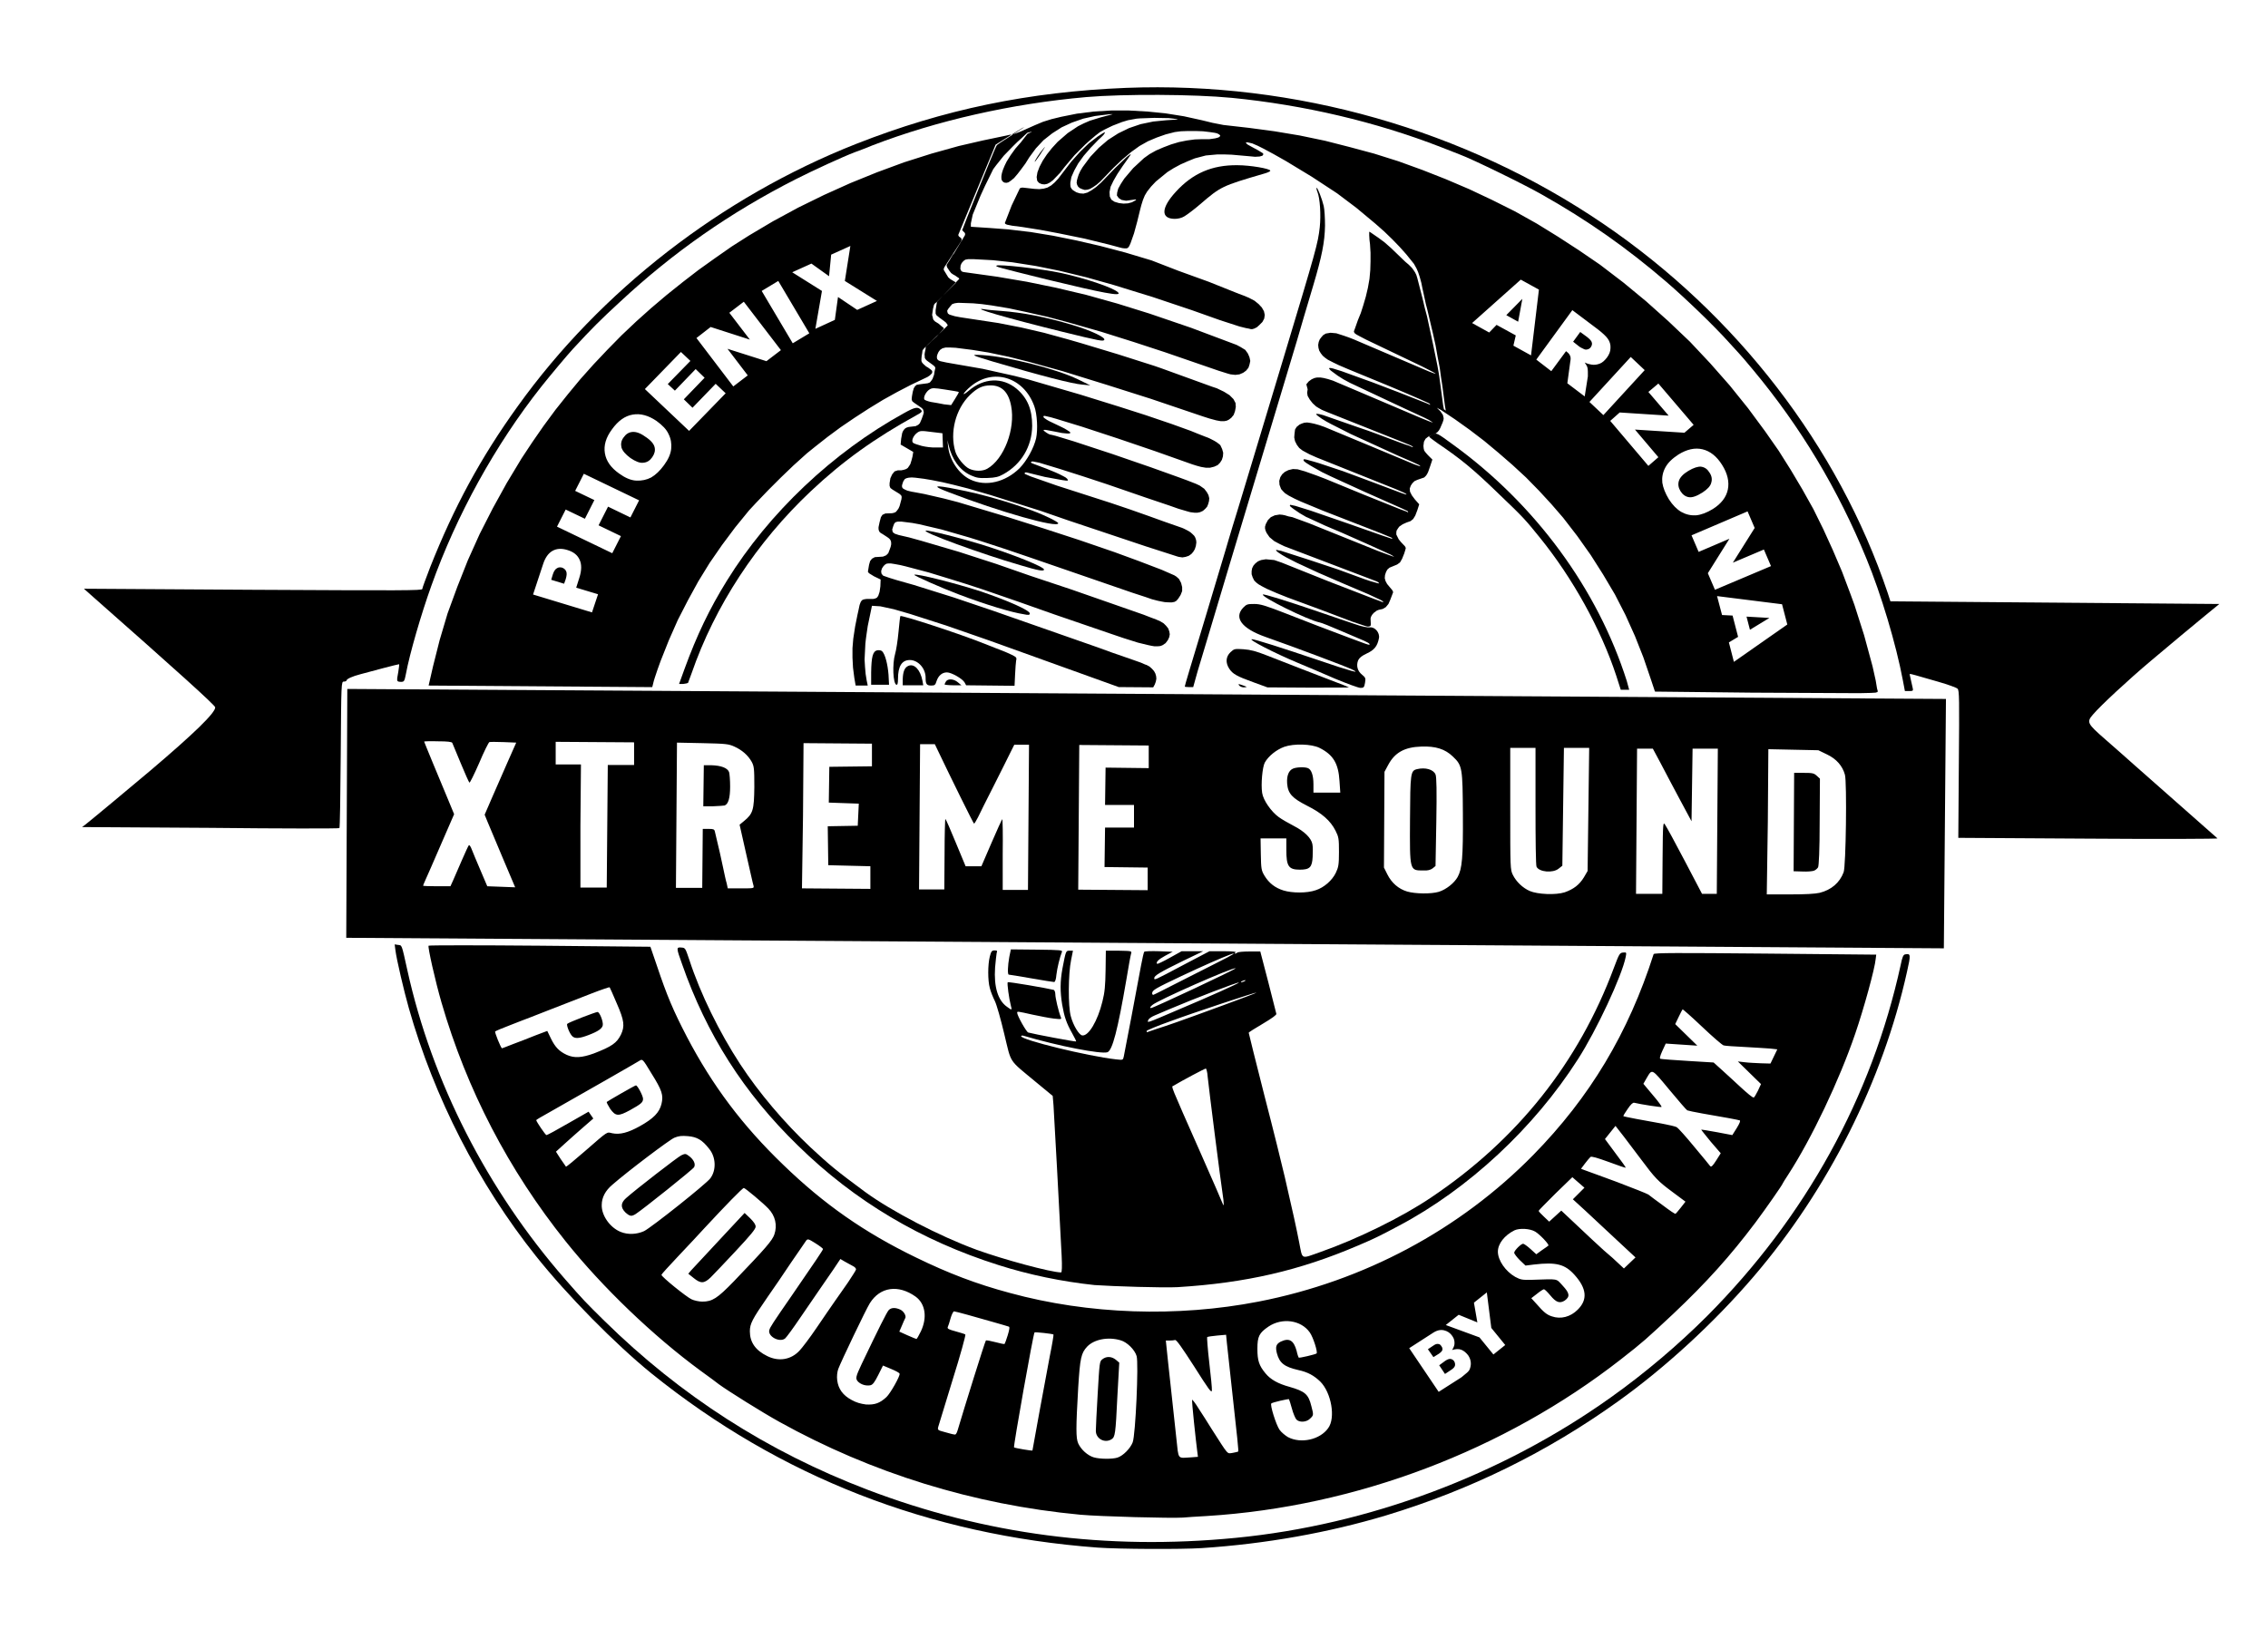
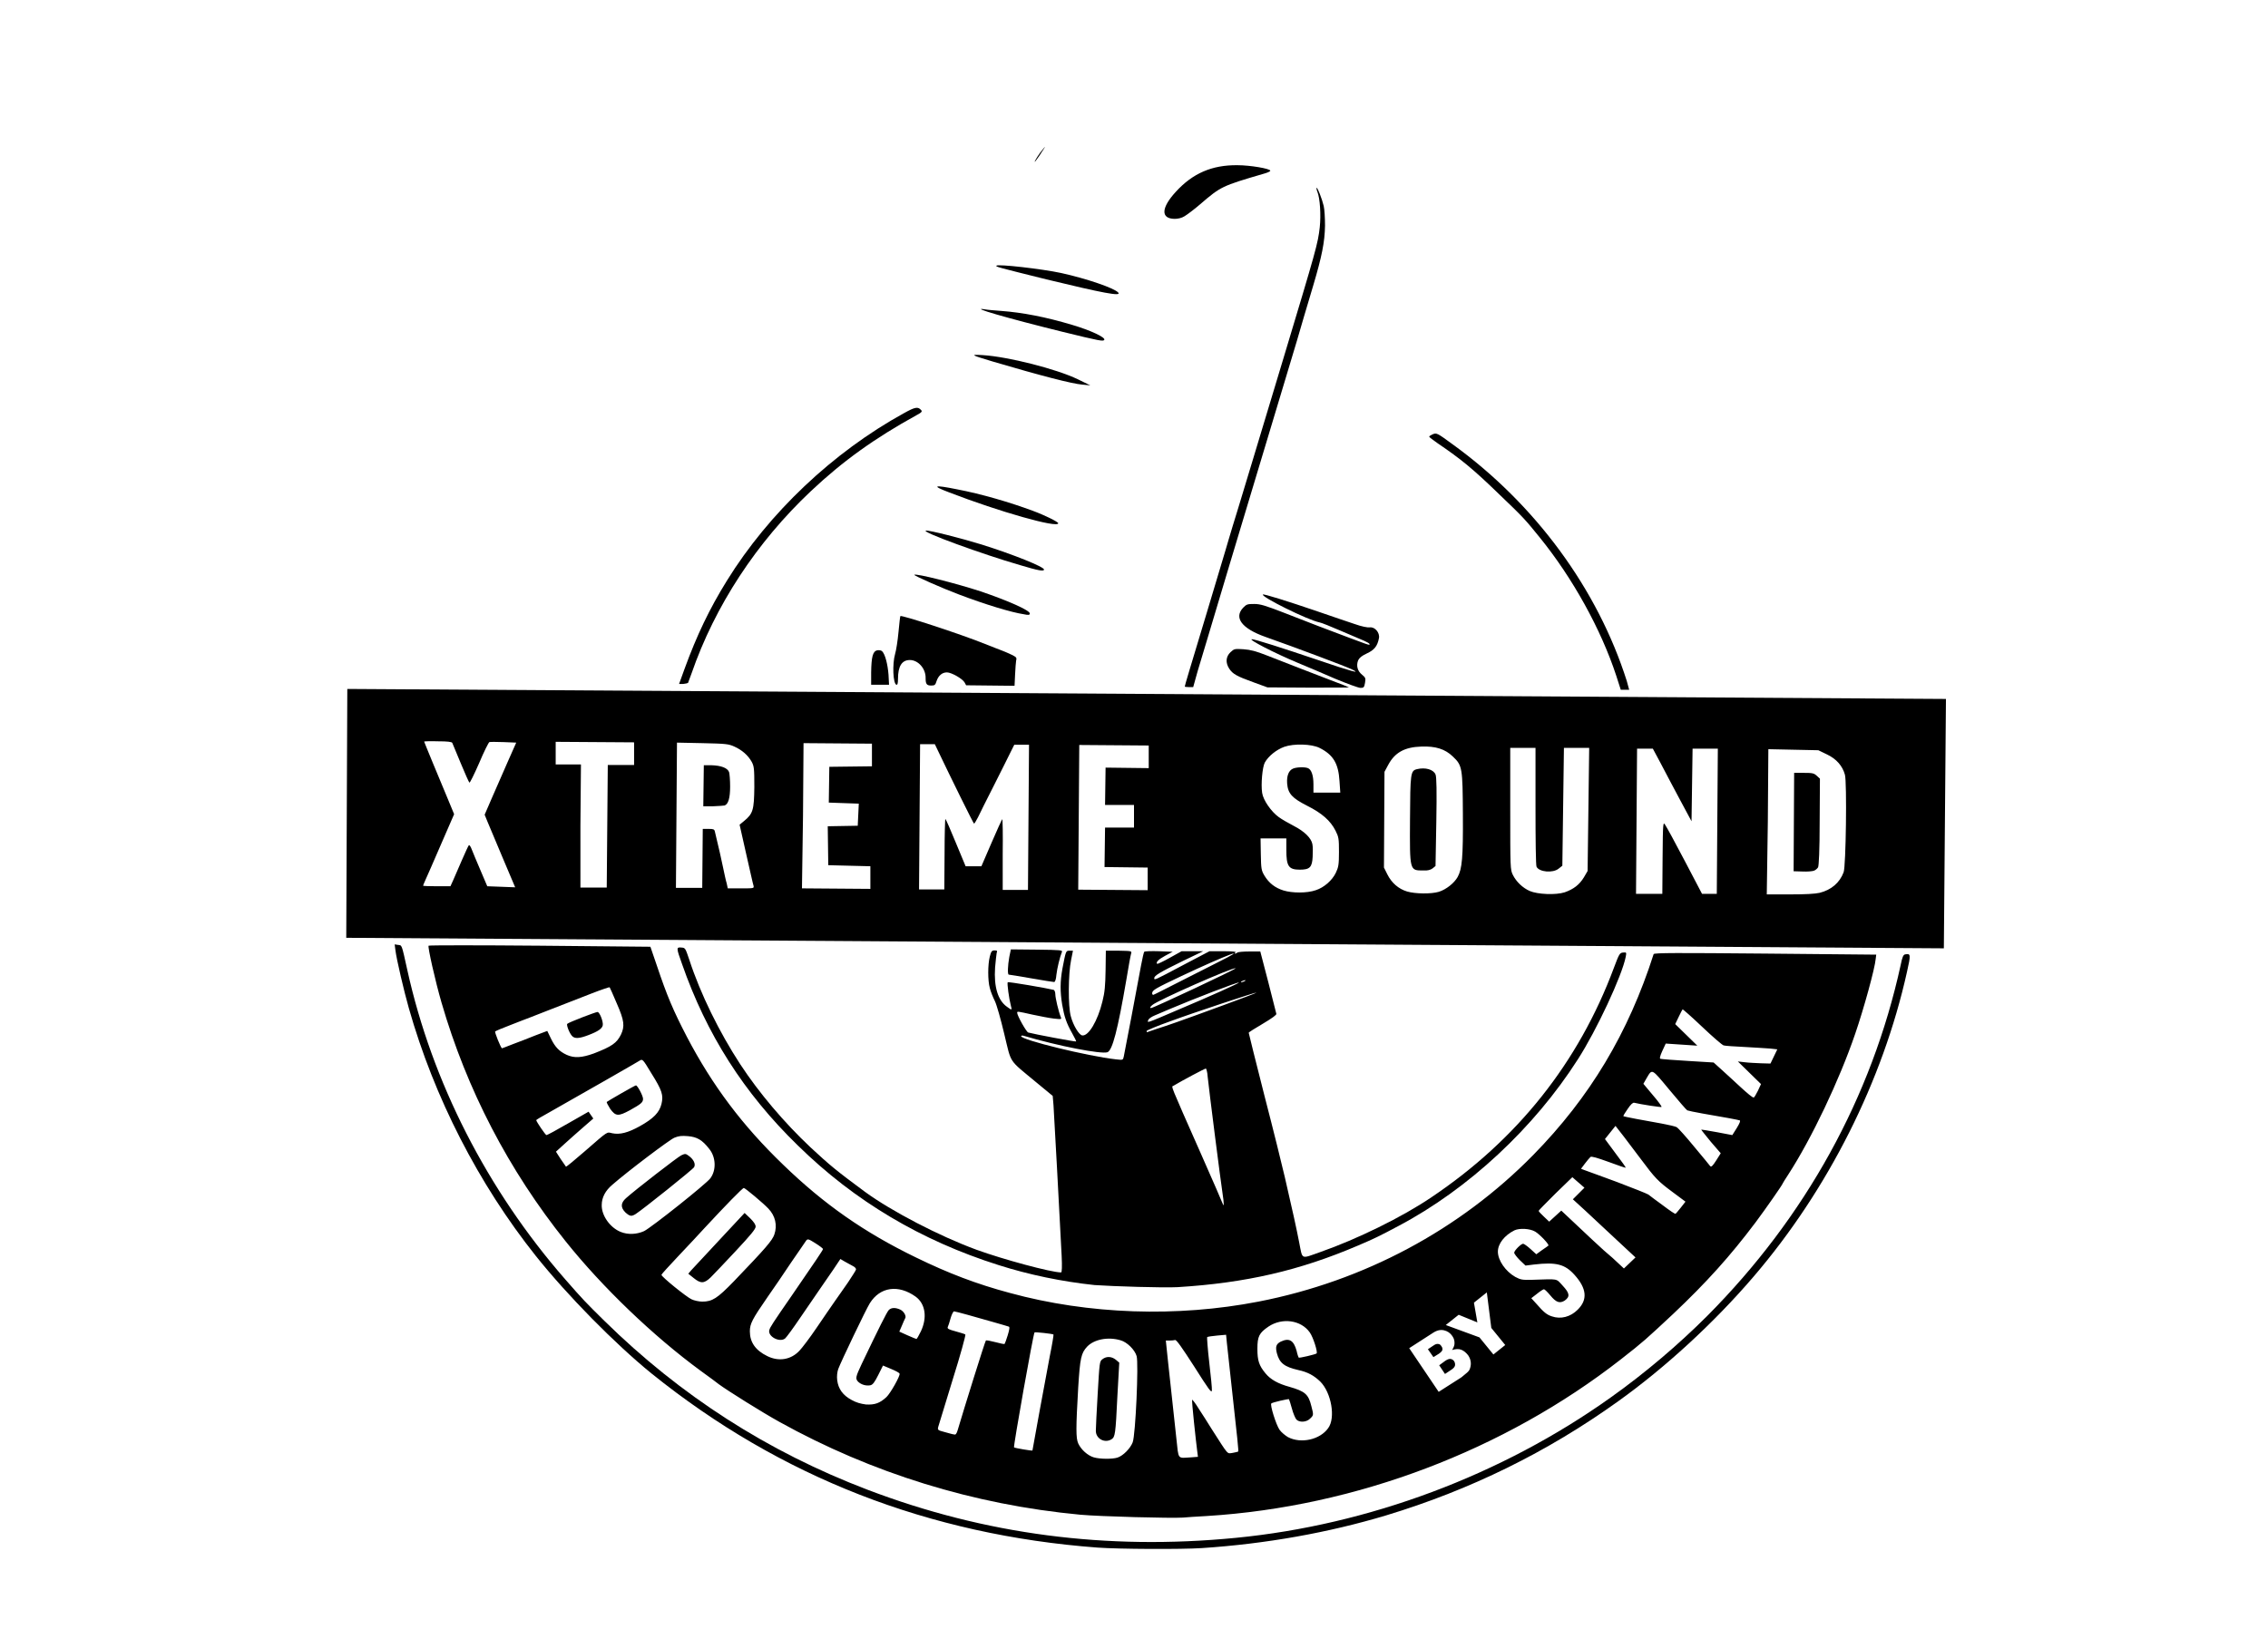
<svg xmlns="http://www.w3.org/2000/svg" version="1.1" id="Layer_1" x="0px" y="0px" viewBox="0 0 862 623" style="enable-background:new 0 0 862 623;" xml:space="preserve">
  <style type="text/css">
	.st0{fill-rule:evenodd;clip-rule:evenodd;}
</style>
  <path class="st0" d="M456.7,588.5c24.5-1.6,48.3-5.9,70-12.4c32.1-9.7,61.4-24.1,88.3-43.4c17.9-12.8,36.5-29.9,51.4-47.3  c28.4-33.1,49.2-74.5,58.4-116c1.5-6.6,1.4-7-0.7-6.6c-0.7,0.1-1.1,1-1.7,4c-11,50.3-36.2,95.9-73.5,133.4  c-11,11-23.7,21.8-36.8,31.1c-41.4,29.5-92,48.4-142.4,53.3c-49.2,4.8-95.4-1.3-140-18.3c-38-14.5-71-35.7-100-64.2  c-7.2-7.1-8-7.9-14.9-15.8c-29.6-33.9-50.6-75-60-117.6c-2.2-10-2-9.3-3.5-9.5L150,359l0.3,2.3c0.4,3.3,3.2,15.3,5.1,22  c9.6,33.8,26.4,66.7,48.3,94.2c11.9,14.9,30,33.3,43.9,44.6c48.9,39.4,105.5,61.4,169.5,66.2C425.3,588.9,448.9,589,456.7,588.5z" />
  <path class="st0" d="M449.6,576.9c1.1-0.1,5.2-0.4,9.1-0.6c56.5-3.5,113-24.9,157.4-59.6c8.7-6.8,9.4-7.5,19.8-17.2  c12.7-12,21.7-22,31.4-34.9c3.8-5.1,10.3-14.4,10.3-14.8c0-0.1,0.9-1.5,2-3.2c8.9-13.7,19.5-36,25.5-53.6c3.3-9.6,7.5-24.9,7.8-28.5  l0.2-1.6l-42.2-0.4c-33.5-0.3-42.2-0.3-42.4,0.2c-9.6,30-24.2,54.4-45.8,76.4c-27.9,28.4-64.3,47.9-104.4,55.7  c-30.9,6-64.5,4.9-94.5-3.3c-12.7-3.4-23.4-7.5-35.7-13.5c-19.6-9.5-34.9-20.2-50.4-35.2c-15.5-14.9-26.9-30.1-36.6-48.6  c-5.3-10.2-7.6-15.7-11.4-27l-2.5-7.3l-42-0.4c-23.1-0.2-42.1-0.2-42.3,0c-0.4,0.4,2.5,13.3,4.9,21.6c9.6,33.1,25.5,63.7,47.2,90.8  c14,17.5,33.3,36,51.3,49.2c3.2,2.3,6.3,4.6,6.9,5.1c3.4,2.5,16.5,10.7,23,14.3c35.1,19.5,73.9,31.5,114.3,35.3  C418.2,576.5,445.1,577.2,449.6,576.9z M549.5,503.7l4.9-3.9l7.1,2.9l-1.3-7.5l4.9-3.9l1.7,13.5l5.3,6.5l-4.5,3.6l-5.3-6.5  L549.5,503.7z M607.6,473.5c-0.6-0.5-4-3.7-7.6-7.1l-6.6-6.2l-2.3,2.1l-2.3,2.1l-2-1.9c-1.1-1-2-2-2-2.2c0-0.2,2.9-3.1,6.4-6.6  l6.4-6.2l2.3,2l2.3,2l-2.2,2.2l-2.2,2.2l4.7,4.3c2.6,2.4,7.9,7.4,11.9,11.1l7.2,6.7l-2.2,2.1l-2.2,2.1l-4.3-4  C610.5,476.2,608.1,474,607.6,473.5z M535.6,512.5l9-5.8c1.5-1,2.9-1.3,4.2-1s2.4,1,3.2,2.2c0.7,1,0.9,2,0.8,3.1  c-0.1,0.7-0.4,1.4-0.9,2.2c1.3-0.4,2.5-0.5,3.5-0.1s1.8,1.1,2.6,2.1c0.6,0.9,0.9,1.7,1,2.7c0.1,0.9-0.1,1.8-0.4,2.6  c-0.2,0.5-0.7,1.1-1.5,1.7c-1,0.8-1.6,1.4-2,1.6l-8.3,5.3L535.6,512.5z M544.8,515.9l2.1-1.3c0.7-0.5,1.2-1,1.3-1.4  c0.1-0.5,0-1-0.4-1.5c-0.3-0.5-0.7-0.8-1.2-0.8c-0.5-0.1-1.1,0.1-1.8,0.6l-2.1,1.4L544.8,515.9z M549.2,522.3l2.4-1.6  c0.8-0.5,1.3-1.1,1.4-1.6c0.1-0.5,0-1.1-0.3-1.6c-0.3-0.5-0.8-0.8-1.3-0.9s-1.2,0.1-2.1,0.7L547,519L549.2,522.3z M385.4,550.2  c-0.3-0.3,7.3-43.2,7.8-43.7c0.2-0.2,6.7,0.5,7.2,0.8c0.1,0.1-0.5,3.8-1.4,8.2c-1.4,7.3-6.6,35.6-6.6,35.9  C392.4,551.6,385.7,550.5,385.4,550.2z M632,458.2c-2.5-1.8-5-3.7-5.5-4.1c-0.6-0.4-6-2.5-12-4.8c-6.1-2.2-11.6-4.3-12.3-4.5  l-1.3-0.5l1.5-2c0.8-1.1,1.8-2.2,2.1-2.5c0.4-0.3,2.5,0.3,6.9,1.9c3.5,1.3,6.4,2.3,6.5,2.2c0.1-0.1-1.7-2.6-3.9-5.5l-4-5.4l2-2.5  l2-2.5l3.2,4.1c1.7,2.3,4.6,6.1,6.5,8.6c5.3,7.1,6.4,8.3,11.8,12.3l5.1,3.8l-1.8,2.3c-1,1.3-1.9,2.3-2,2.3  C636.7,461.6,634.5,460.1,632,458.2z M359.1,544.4c-2.7-0.7-2.8-0.8-2.5-2c0.2-0.7,2.7-8.8,5.5-18c2.9-9.2,5-16.9,4.8-17.1  c-0.2-0.2-1.9-0.7-3.7-1.2c-2.6-0.7-3.2-1-3-1.6c0.2-0.4,0.7-1.9,1.1-3.4c0.4-1.4,1-2.6,1.3-2.6c0.3,0,2.5,0.6,5.1,1.3  c2.5,0.7,7,2,9.9,2.8c2.9,0.8,5.5,1.6,5.8,1.7c0.4,0.1,0.3,1-0.4,3.3c-0.5,1.7-1.1,3.2-1.2,3.3c-0.1,0.1-1.7-0.2-3.5-0.7  c-1.9-0.5-3.5-0.8-3.6-0.6c-0.3,0.2-8.5,26.5-10.7,34c-0.4,1.4-0.8,1.9-1.3,1.7C362.2,545.3,360.6,544.8,359.1,544.4z M589.8,500.4  c-1.9-0.6-3.1-1.6-5.8-4.7l-2-2.2l2.2-1.7c1.2-1,2.4-1.7,2.6-1.7c0.3,0,1.3,1,2.4,2.3c2.2,2.7,3.6,3.2,5.5,2  c2.1-1.5,1.9-2.8-0.8-5.7c-2.6-2.8-1.4-2.5-11.4-2.2c-4,0.1-4.5,0-6.6-1.1c-3.7-2.1-6.6-6.3-6.6-9.6c0-3,2.5-6.2,6.3-8.1  c1.9-0.9,5.9-0.7,7.9,0.5c1.7,1,5.4,4.9,5,5.3c-0.1,0.1-1.2,0.9-2.4,1.7l-2.2,1.6l-2.2-2c-1.2-1.1-2.5-2-2.8-2  c-0.8,0-3.4,2.6-3.4,3.4c0,0.4,1,1.7,2.1,2.8l2.2,2.1l3.2-0.4c8.5-1,11.8-0.1,15.4,3.9c4.7,5.2,5.1,9.5,1.2,13.3  C596.9,500.6,593.2,501.6,589.8,500.4z M643.9,435.9c-3.1-3.8-6.1-7.1-6.6-7.4c-0.5-0.3-3.1-0.9-5.8-1.4c-6.3-1.1-14.3-2.6-14.5-2.8  c-0.1-0.1,0.6-1.3,1.6-2.7c1.2-1.8,2-2.5,2.5-2.4c2.4,0.6,10.2,1.8,10.4,1.6c0.2-0.1-1.3-2.2-3.3-4.5l-3.6-4.3l1.2-2.1  c2.2-3.7,1.8-3.9,8.7,4.4c3.5,4.2,6.5,7.7,6.8,7.8c0.2,0.1,2.9,0.7,5.8,1.2c8.9,1.5,13.5,2.4,14.1,2.6c0.4,0.1,0,1.1-1.1,2.9  l-1.7,2.7l-5.8-1.1c-3.2-0.6-5.9-1-6-1c-0.1,0.1,1.6,2.1,3.6,4.6l3.8,4.4l-1.7,2.7c-1.4,2.2-1.9,2.6-2.3,2.2  C649.8,443,647,439.6,643.9,435.9z M661.7,413.4c-2.3-2.1-5.6-5.2-7.3-6.7l-3.1-2.8l-9.8-0.6c-5.4-0.3-10.1-0.7-10.4-0.8  c-0.4-0.1-0.2-1,0.7-3l1.3-2.8l6,0.4l6,0.4l-4.2-4.1l-4.2-4.1l1.3-2.7c0.7-1.5,1.4-2.8,1.5-2.9c0.1-0.1,3.5,2.9,7.4,6.6  c4,3.8,7.7,7,8.2,7.1c0.6,0.2,4.2,0.4,8,0.6c3.8,0.2,8.2,0.5,9.7,0.6l2.7,0.3l-1.3,2.7l-1.3,2.7l-3.6-0.1c-2-0.1-4.7-0.2-6.2-0.4  l-2.6-0.3l4.4,4.3l4.4,4.3l-1.2,2.6c-0.7,1.4-1.4,2.6-1.6,2.5C666.1,417.3,664,415.5,661.7,413.4z M323.7,532.2  c-3.4-1.8-5.1-4.3-5.5-7.5c-0.2-1.5,0-3.2,0.4-4.3c0.9-2.5,10.6-22.8,12-25c3.9-6.2,10.8-7.2,17.4-2.5c3.7,2.7,4.5,7.9,2,13.2  c-0.8,1.6-1.5,2.9-1.7,2.9c-0.1,0-1.6-0.6-3.4-1.4l-3.1-1.4l1-2.3c0.5-1.3,1.1-2.5,1.2-2.7c0.6-0.8-0.4-2.6-1.7-3.3  c-1.9-0.9-3.5-0.9-4.5,0.1c-0.7,0.7-3.8,6.9-10.3,20.5c-2.3,4.9-2.5,5.6-1.3,6.8c1.2,1.1,3,1.6,4.6,1.3c0.9-0.2,1.6-1.1,3-3.9  l1.8-3.6l3.1,1.3c1.7,0.7,3.2,1.5,3.2,1.8c0.3,0.8-3.5,7.5-5,8.9c-2.5,2.3-4.4,3-7.8,2.8C327,533.6,325.5,533.2,323.7,532.2z   M489.5,546.3c-1-0.6-2.5-1.8-3.2-2.8c-1.3-1.9-3.7-9.5-3.1-10c0.4-0.4,6.5-1.8,6.7-1.6c0.1,0.1,0.6,1.7,1.1,3.5  c0.5,1.9,1.3,3.7,1.7,4.2c1.1,1.2,3.8,1.1,5.2-0.3c1.4-1.3,1.4-1.4,0.5-4.8c-1.1-4.5-2.4-5.6-8.3-7.3c-4.4-1.2-7.2-2.8-9.1-5.1  c-2.5-3-3.1-4.9-3.1-9.4c0-4.7,0.7-6,4.2-8.4c5.2-3.5,12.4-2.5,15.7,2.2c1.3,1.8,3.1,7.5,2.6,8c-0.5,0.4-6.5,1.8-6.8,1.6  c-0.1-0.1-0.5-1.2-0.8-2.6c-1.1-4-2.8-5-6-3.5c-1.8,0.9-2.1,2-1.5,4.4c1,3.8,2.9,5.2,8.1,6.4c3.7,0.8,6,2.1,8.4,4.4  c4.2,4.2,5.9,13.8,3,17.7C501.7,547.3,494.4,548.9,489.5,546.3z M291.6,515.5c-4.5-2.2-6.6-5.3-6.6-9.4c0-2.9,0.9-4.6,6.7-13  c2.2-3.1,6.2-9,9-13.2c2.8-4.1,5.4-7.8,5.7-8.3c0.6-0.7,0.8-0.7,3.5,1c1.6,1,2.9,2,2.9,2.2c0,0.4-3,4.8-11.8,17.6  c-7.4,10.7-8.3,12.1-8.6,13.2c-0.7,2.4,3.9,4.9,6,3.2c0.5-0.4,3.2-4.1,5.9-8.1c2.7-4,6.1-8.9,7.4-10.8c1.3-1.9,3.6-5.2,5.1-7.4  l2.6-3.9l1.7,1c0.9,0.5,2.3,1.3,3.1,1.7c0.8,0.4,1.3,1,1.1,1.4c-0.1,0.4-1.5,2.5-3,4.8c-1.6,2.2-3.7,5.4-4.9,7  c-1.1,1.6-4.3,6.2-7,10.2c-2.7,4-5.7,7.9-6.5,8.7C300.7,516.9,296,517.7,291.6,515.5z M215.4,401c-2.8-1.3-4.4-2.9-6-6.2l-1.4-2.9  l-4.5,1.7c-2.5,1-6.3,2.5-8.5,3.3c-2.2,0.9-4.2,1.6-4.2,1.6c-0.4,0-2.9-6.2-2.6-6.4c0.2-0.2,2.8-1.3,5.7-2.4  c2.9-1.1,6.3-2.5,7.5-2.9c2.2-0.9,11.6-4.5,23.6-9.2c3.6-1.4,6.6-2.4,6.7-2.3c0.1,0.1,1.3,2.8,2.7,6.1c2.9,6.6,3.1,8.7,1.6,11.9  c-1.6,3.2-3.4,4.5-10.4,7.2C221.1,402.1,218.3,402.3,215.4,401z M223.6,393.5c3.7-1.4,5.3-2.5,5.5-3.8c0.2-1.4-1.2-5-2-5  c-0.7,0-10.9,3.9-11.5,4.5c-0.4,0.4,0.8,3.6,1.9,4.7C218.5,394.9,220.2,394.8,223.6,393.5z M447.1,546.8c-0.4-4-1.4-12.7-2.1-19.4  c-0.7-6.7-1.5-13.4-1.6-14.9l-0.3-2.9l1.4,0c0.8,0,1.8-0.1,2.1-0.2c0.5-0.2,2.6,2.8,7.3,10.1c5.5,8.7,6.6,10.2,6.7,9.1  c0.1-0.7-0.4-5.5-1-10.7c-0.6-5.1-0.9-9.5-0.8-9.6c0.2-0.2,1.9-0.4,3.8-0.6l3.4-0.3l0.3,3.1c0.2,1.7,0.9,8.3,1.6,14.7  c2.5,22.4,2.9,26.5,2.7,26.6c-0.1,0.1-1.1,0.3-2.1,0.5c-2.2,0.3-1.4,1.2-8-9.1c-1.4-2.3-3.6-5.7-4.9-7.7c-1.2-2-2.4-3.5-2.5-3.4  c-0.1,0.1,0.2,4,0.7,8.6c0.5,4.6,1,9.4,1.2,10.7l0.3,2.4l-2.6,0.2C447.4,554.3,448,555.1,447.1,546.8z M213.1,440.6l-1.8-2.8l3.3-3  c1.8-1.7,5.1-4.5,7.1-6.3l3.8-3.3l-0.9-1.3l-0.9-1.3L216,427c-4.3,2.5-8,4.5-8.3,4.5c-0.4,0-3.9-5.2-3.9-5.7c0-0.1,2.1-1.4,4.7-2.8  c12.9-7.3,33.7-19.2,34.6-19.8c1.1-0.7,1.2-0.6,4.4,4.7c4.2,6.7,4.7,8.4,3.9,11.8c-0.8,3.2-3,5.5-8.2,8.4c-4.5,2.5-7.6,3.3-10.5,2.7  c-2.2-0.5-1.3-1.1-10.5,6.9c-3.7,3.2-6.8,5.8-7.1,5.8C215.1,443.4,214.1,442.1,213.1,440.6z M239.3,422.1c4.3-2.4,5.1-3,5.1-4.4  c0-1.1-2.1-5.1-2.7-5.1c-0.4,0-10.8,6-11.1,6.3c-0.1,0.2,0.5,1.3,1.3,2.6C234,424.4,235,424.4,239.3,422.1z M415.7,554  c-2.3-0.7-4.8-2.9-5.9-5.3c-0.9-2-0.9-5.8,0-21.3c0.7-11.2,1.1-13,3.4-15.5c2.7-2.8,8-3.8,12.7-2.4c2.5,0.7,5.4,3.6,6.1,6  c0.8,2.7-0.4,29.9-1.5,32.8c-0.9,2.3-3.6,5.1-5.8,5.8C422.8,554.7,418.1,554.7,415.7,554z M422.5,547.1c1.3-0.9,1.5-1.7,2.2-16.6  l0.7-12.5l-1.3-1.1c-1.6-1.3-3.6-1.4-5.1-0.2c-1.1,0.8-1.1,1.2-1.8,13.1c-0.4,6.7-0.7,13-0.7,14  C416.4,546.9,419.9,548.8,422.5,547.1z M235.9,468.3c-4-1.6-7.3-6.2-7.2-10.2c0-2.9,1.4-5.5,4-7.7c5.7-5,21.7-17.1,23.6-17.9  c1.7-0.7,2.8-0.8,5.2-0.6c3.4,0.3,5.4,1.4,8.1,4.9c2.5,3.1,2.7,8,0.4,11.1c-1.5,2.1-22.4,18.7-25.2,20.1  C241.9,469.3,238.6,469.4,235.9,468.3z M241.6,461.5c2.8-1.8,21.8-17,22.2-17.8c0.7-1.2-0.2-3-2-4.3c-1.2-0.9-1.4-0.9-2.9-0.2  c-1.4,0.7-17.2,12.9-21,16.3c-2,1.8-2.1,3.5-0.2,5.4C239.4,462.4,240,462.5,241.6,461.5z M262.8,493.9c-1.8-0.8-11.5-8.6-11.4-9.3  c0-0.2,2.9-3.4,6.5-7.2c3.6-3.8,8.1-8.6,9.9-10.6c7.8-8.4,14.4-15.2,14.9-15.2c0.5,0,7.3,5.7,9.3,7.8c2.7,2.8,3.5,6.4,2.3,9.9  c-0.8,2.3-3.3,5.2-15.4,17.8c-6.3,6.5-8.2,7.7-12,7.7C265.7,494.8,263.8,494.4,262.8,493.9z M270.1,485.6c1.1-1.1,5.4-5.6,9.5-10  c5.7-6.1,7.6-8.4,7.6-9.3c0-0.8-0.7-1.8-2.1-3.2l-2.1-2l-9.6,10.3c-5.3,5.7-10.1,10.9-10.7,11.5l-1.1,1.3l2,1.6  C266.3,488,267.6,488,270.1,485.6z" />
  <path class="st0" d="M447.6,489.3c25.9-1.6,46.3-6.3,68.5-15.8c6.1-2.6,8-3.5,15.5-7.5c26.5-14,51.5-37.3,68.1-63.3  c7.1-11,16.8-31.8,18.2-39c0.3-1.7,0.3-1.7-1-1.6c-1.3,0.1-1.5,0.5-3.5,5.8c-13.4,36-36.7,65.3-69.3,87.2  c-11.2,7.6-28.4,16-42.4,20.9c-7.4,2.6-6.6,3-7.9-3.6c-1.1-5.7-2.5-12-5.5-25c-0.9-3.9-4.3-17.7-7.7-30.8c-3.3-13-6-23.8-6-24  c0-0.2,2.4-1.7,5.3-3.4c3.7-2.2,5.3-3.4,5.2-3.8c-0.1-0.4-1.5-5.9-3.1-12.2l-3-11.5l-4.2,0c-2.3,0-4.3,0.2-4.5,0.4  c-0.2,0.2-0.6,0.4-0.9,0.4c-0.3,0-0.3-0.2,0.2-0.4c0.5-0.3-1-0.5-4.6-0.5l-5.3,0l-9.9,5.2c-11.3,6-11.1,5.9-11.1,5  c0-0.9,2.1-2.2,11.1-6.6l7.5-3.6l-4.1,0l-4.1,0l-4.5,2.5c-2.5,1.4-4.6,2.4-4.8,2.3c-0.6-0.6,0.5-1.7,3.1-3.1l2.8-1.5l-5.2-0.2  c-2.9-0.1-5.4,0-5.6,0.2c-0.2,0.2-0.7,2.5-1.2,5.1c-1.6,8.7-6,32-6.6,34.8c-0.3,1.3-0.3,1.3-3,1c-10.7-1.2-36-7.4-36-8.8  c0-0.2,0.4-0.3,0.8-0.2c13.5,4,29.6,7.1,32,6.3c1.9-0.7,3.9-8.4,7.2-27.6c0.8-4.9,1.6-9.3,1.8-9.9c0.3-1,0.2-1-4.7-1.1l-4.9,0  l-0.1,7.4c-0.1,5.8-0.3,8.4-1.2,11.9c-1.8,7.4-5.3,13.3-7.7,12.9c-1.2-0.2-3.4-3.8-4.3-7.2c-1.1-3.8-1-16.3,0.1-21.5l0.7-3.5l-1.3,0  c-1.4,0-1.4,0-2.7,6.8c-0.9,4.9-0.9,8.8-0.1,13.7c0.8,4.6,1.6,7,3.8,10.9c0.9,1.6,1.6,3,1.5,3.1c-0.2,0.2-16.1-2.8-18.2-3.4  c-0.7-0.2-4.2-6.4-4.2-7.5c0-0.6,0-0.6,5.8,0.7c2.8,0.6,6.4,1.3,8.1,1.5c2.9,0.3,3,0.3,2.7-0.5c-0.9-2.2-2.1-7.4-2.1-8.7  c0-0.8-0.3-1.6-0.6-1.7c-2.3-0.6-17.3-3.2-17.5-2.9c-0.3,0.3,0.5,6.3,1.2,8.9c0.5,1.8,0.4,1.8-1.5,0.4c-3.4-2.4-5-7.5-4.5-14.9  c0.2-2.4,0.5-4.9,0.6-5.5c0.3-0.9,0.2-1-0.8-1c-1,0-1.3,0.3-1.8,2.3c-0.8,3.1-0.8,9.2,0,12c0.3,1.3,1.2,3.5,1.9,4.9  c0.7,1.4,2.3,7.1,3.6,12.6c2.8,11.5,1.4,9.4,12.1,18.3l6.3,5.2l0.3,3.5c0.2,3.2,2.3,40.9,3.1,57.3c0.2,4.1,0.1,6.3-0.2,6.3  c-3.8,0-22.2-5-32.1-8.6c-14.2-5.2-32.4-14.7-42.4-22c-10.7-7.9-13.5-10.2-20.7-16.9c-10-9.4-19.6-20.7-26.8-31.7  c-7.9-12.1-15.1-26.7-19.3-39.6c-1.5-4.4-1.5-4.6-3-4.7c-2-0.2-2,0.1,0.2,6.2c9.3,26.7,23.5,49.1,44.1,69.1  c21.5,21.1,46.8,36.1,76.2,45.4c11.6,3.7,24.2,6.3,36.5,7.6C423.1,489,442.2,489.6,447.6,489.3z M472,373c0.4-0.2,0.9-0.4,1.2-0.4  c0.3,0,0.2,0.2-0.2,0.4c-0.4,0.2-0.9,0.4-1.2,0.4C471.5,373.4,471.6,373.2,472,373z M435.8,391.9c0-0.2,4-1.9,8.8-3.6  c9.2-3.4,32.8-11.2,33-11c0.2,0.2-23.4,8.8-30.2,11.2c-2.5,0.9-6.1,2.1-8,2.7c-1.9,0.6-3.4,1.2-3.5,1.2  C435.9,392.3,435.8,392.1,435.8,391.9z M437.9,382.1c1.7-1.7,31-14.6,31.7-14c0.3,0.3-31.3,15.1-32.1,15.1  C436.9,383.2,437.1,382.8,437.9,382.1z M436.5,387.6c0.2-0.4,1.2-1.1,2.4-1.6c1.1-0.5,3.6-1.5,5.4-2.3c9.4-4,26.3-10.5,26.6-10.2  c0.2,0.2-10.9,5.2-23,10.3C435.3,389.2,435.9,389,436.5,387.6z M437.9,377.6c0-1.2,1.3-1.9,11-6.5c17.2-8.1,27.3-11.9,13.6-5.1  c-2.5,1.3-8.9,4.5-14.2,7.2c-5.3,2.7-9.8,5-10,5S437.9,377.9,437.9,377.6z M456.4,438.5c-12-27.1-11.2-25.3-10.5-25.7  c3.7-2.2,12-6.6,12.4-6.6c0.2,0,0.6,1.4,0.7,3.1c0.5,4.9,4.9,39.5,5.7,44.7c0.5,3,0.5,5,0.1,3.8  C464.7,457.4,460.9,448.7,456.4,438.5z" />
  <path class="st0" d="M401.5,370.6c0.3-2.6,1.3-6.7,2.1-8.7c0.3-0.7-0.3-0.8-9.5-0.9l-9.9-0.1l-0.6,2.9c-0.6,3.3-0.7,6.7-0.2,6.7  c0.2,0,4,0.6,8.5,1.4c4.5,0.8,8.4,1.4,8.7,1.4C401,373.4,401.4,372.2,401.5,370.6z" />
  <path class="st0" d="M739.2,313.1l0.4-47.4l-303.8-1.9l-303.8-1.9l-0.2,47.3l-0.2,47.3l303.6,2l303.6,2L739.2,313.1z M220.6,313.9  l0.2-23.3l-4.8,0l-4.8,0l0-4.3l0-4.3l14.9,0.1l14.9,0.1l0,4.3l0,4.3l-5,0l-5,0l-0.2,23.3l-0.2,23.3l-5,0l-5,0L220.6,313.9z   M305.2,310.1l0.2-27.6l13,0.1l13,0.1l0,4.3l0,4.3l-8.1,0.1l-8.1,0.1l-0.1,6.8l-0.1,6.8l5.7,0.2l5.7,0.2l-0.2,4.2l-0.2,4.2l-5.7,0.1  l-5.7,0.1l0.1,7.4l0.1,7.4l8,0.2l8,0.2l0,4.3l0,4.3l-13-0.1l-13-0.1L305.2,310.1z M410,310.8l0.2-27.6l13.2,0.1l13.2,0.1l0,4.3  l0,4.3l-8.2-0.1l-8.2-0.1l-0.1,7.1l-0.1,7.1l5.5,0l5.5,0l0,4.3l0,4.3l-5.5,0l-5.5,0l-0.1,7.5l-0.1,7.5l8.2,0.1l8.2,0.1l0,4.3l0,4.3  l-13.2-0.1l-13.2-0.1L410,310.8z M487.8,338.5c-3.2-1-5.5-2.8-7.2-5.6c-1.2-2-1.3-2.6-1.4-8.2l-0.1-6l4.9,0l4.9,0l0,4.4  c0,6.1,0.8,7.5,5.1,7.5c3.8,0,4.7-0.9,4.9-4.9c0.1-1.8,0.1-3.9-0.1-4.8c-0.4-2.3-3.1-4.9-7-6.9c-1.9-1-4.6-2.5-5.8-3.4  c-2.8-2-5.9-6.4-6.3-9.2c-0.5-3.3,0.1-9.8,1-11.5c1.4-2.5,4.4-4.9,7.4-6c3.7-1.3,10.4-1.1,13.4,0.4c5.2,2.6,7.2,5.9,7.6,12.6  l0.3,4.4l-5.1,0l-5.1,0l0-3.2c0-3.4-0.8-5.6-2.1-6.1c-1.2-0.5-4.4-0.4-5.7,0.2c-1.6,0.7-2.4,2.7-2.2,5.6c0.3,3.9,1.9,5.6,7.6,8.5  c5.6,2.8,8.9,5.7,10.8,9.5c1.2,2.4,1.3,3,1.3,8.1c0,4.8-0.2,5.8-1.2,7.9c-1.4,2.9-4.5,5.6-7.6,6.6  C496.7,339.6,491,339.5,487.8,338.5z M182.6,330.8c-1.4-3.3-2.9-6.8-3.3-7.9s-0.9-1.8-1.1-1.6c-0.2,0.2-1.4,2.8-2.7,5.8  c-1.3,3-2.8,6.4-3.3,7.6l-1,2.2l-5.2,0c-2.9,0-5.2-0.1-5.2-0.2c0-0.1,0.4-1.1,0.9-2.2c0.5-1.1,3.2-7.2,5.9-13.5l5-11.5l-2.4-5.8  c-1.3-3.2-3.9-9.4-5.7-13.7c-1.8-4.4-3.3-8-3.3-8.1c0-0.1,2.4-0.2,5.2-0.1c3.7,0,5.3,0.2,5.5,0.6c0.1,0.3,1.6,3.8,3.2,7.7  c1.6,3.9,3.1,7.2,3.3,7.4c0.2,0.2,1.8-3.1,3.7-7.4c1.8-4.3,3.6-7.9,3.9-8c0.3-0.1,2.7-0.1,5.4,0l4.8,0.2l-3.1,7  c-1.7,3.9-4.4,10.1-6,13.7l-2.9,6.7l1.1,2.7c0.6,1.5,3.2,7.7,5.8,13.8l4.7,11.1l-5.3-0.2l-5.3-0.2L182.6,330.8z M581.4,338.7  c-2.7-1.2-5.1-3.5-6.4-6.1c-1-2-1-2.7-1-25.2l0-23.1l4.8,0l4.8,0l0,22.2c0,12.2,0.1,22.6,0.4,23c1,2,6.2,2.5,8.4,0.7l1.4-1.1  l0.3-22.4l0.3-22.4l4.8,0l4.8,0l-0.3,23.4l-0.3,23.4l-1.4,2.4c-1.7,2.8-3.9,4.5-7.3,5.7C591.3,340.3,584.4,340,581.4,338.7z   M640.4,327.4c-3.6-6.9-7-13.1-7.5-13.8c-0.8-1.3-0.9-1.1-1,12.4l-0.1,13.8l-5,0l-5,0l0.2-27.6l0.2-27.6l3,0l3,0l3,5.6  c1.6,3.1,4.9,9.3,7.3,13.8l4.4,8.2l0.2-13.8l0.2-13.8l4.8,0l4.8,0l-0.2,27.6l-0.2,27.6l-2.8,0l-2.8,0L640.4,327.4z M276.2,335.8  c-0.3-0.9-0.9-3.7-1.4-6.1c-0.8-3.7-1.3-6.2-3.1-13.6c-0.2-0.9-0.6-1-2.4-1l-2.2,0l-0.1,11.2l-0.1,11.2l-5,0l-5,0l0.2-27.6l0.2-27.6  l9.7,0.2c8.9,0.2,9.9,0.3,12.1,1.3c2.9,1.3,5.2,3.3,6.6,5.8c0.9,1.7,1,2.5,1,9.6c-0.1,8.7-0.5,10.1-3.9,12.9l-1.7,1.4l2.5,11.1  c1.4,6.1,2.6,11.6,2.8,12.1c0.2,1,0.2,1-4.8,1l-5,0L276.2,335.8z M275.4,306.2c1.4-0.5,2.1-2.8,2.1-7.2c0-2.4-0.2-4.9-0.4-5.5  c-0.6-1.6-3.1-2.5-6.7-2.6l-2.9,0l-0.1,7.8l-0.1,7.8l3.7,0C273.1,306.4,275,306.3,275.4,306.2z M381.1,324.7  c0.1-7.4,0-13.4-0.2-13.3c-0.1,0.1-2,4.2-4.1,9.1l-3.8,8.8l-3,0l-3,0l-3.7-8.9c-2-4.9-3.8-9-4-9.1c-0.1-0.1-0.3,5.9-0.3,13.3  l-0.1,13.5l-4.8,0l-4.8,0l0.2-27.6l0.2-27.6l2.8,0l2.8,0l1.2,2.5c5,10.5,13.5,27.7,13.7,27.7c0.2,0,0.8-1.1,1.5-2.4  c0.6-1.3,3.4-6.9,6.2-12.4c2.8-5.5,5.6-11.2,6.3-12.6l1.3-2.6l2.8,0l2.8,0l-0.2,27.6l-0.2,27.6l-4.8,0l-4.8,0L381.1,324.7z   M534.8,338.9c-3.3-1-5.9-3.3-7.5-6.5l-1.3-2.6l0.1-18.2l0.1-18.2l1.4-2.6c2.5-4.7,6.2-6.8,12.6-7c5.4-0.2,9,0.9,12,3.8  c3.6,3.4,3.7,4.3,3.8,22c0.1,16.5-0.3,20.7-2,23.8c-1.3,2.3-4.3,4.7-7.1,5.6C543.9,339.9,537.9,339.8,534.8,338.9z M544.5,330.1  l1.1-0.9l0.3-16.8c0.2-11.5,0.1-17.2-0.3-18c-0.8-1.9-3.9-2.8-7.1-2c-2.4,0.6-2.5,1.6-2.6,19.1c-0.1,19.7-0.2,19.4,5.1,19.4  C542.6,331,543.7,330.7,544.5,330.1z M671.9,312.4l0.2-27.6l9.5,0.2l9.5,0.2l3.3,1.6c3.6,1.7,5.9,4.4,6.8,7.7  c0.8,2.7,0.4,35-0.5,37.1c-1.5,4-4.7,6.7-9.1,7.8c-1.8,0.4-5.3,0.6-11.3,0.6l-8.8,0L671.9,312.4z M689.4,331  c0.6-0.2,1.3-0.8,1.6-1.3c0.3-0.6,0.6-6.6,0.6-17.3l0.1-16.4l-1.2-1.1c-1.1-1-1.7-1.1-4.9-1.1l-3.7,0l-0.1,18.7l-0.1,18.7l3.4,0.1  C686.9,331.4,688.9,331.2,689.4,331z" />
-   <path class="st0" d="M129,314.8c0.2-0.2,0.4-12.8,0.5-28c0.2-27.4,0.2-27.7,1.2-27.7c0.5,0,1-0.2,1-0.4c0-0.6,2.2-1.6,5.3-2.4  c1.4-0.4,5.3-1.4,8.6-2.3c3.3-0.9,6-1.5,6.1-1.5c0.1,0.1-0.1,1.4-0.3,2.8c-0.7,3.8-0.7,3.8,0.9,3.9c1.3,0,1.4-0.1,2-3.1  c1.4-7.6,5.8-22.7,9.6-33.3c9.6-27,24.4-53.8,41.9-75.9c3.5-4.4,9.7-11.8,12-14.3c7-7.6,10.5-11.1,17.9-17.9  c20.2-18.8,41.8-33.9,66.8-46.6c6.7-3.4,18.3-8.7,22.3-10.2c1.3-0.5,4.4-1.6,6.7-2.6c24.4-9.4,52.9-15.9,81.4-18.4  c14-1.2,40.9-1.1,55.3,0.3c27.4,2.7,54.7,9.1,79.4,18.7c2.8,1.1,6.1,2.4,7.4,2.9c4.6,1.7,24.5,11.4,31.1,15.2  c17.2,9.7,32.2,20.2,47.3,33.2c7.1,6.1,18,16.6,23.4,22.6c1.8,2,3.7,4.1,4.2,4.6c0.5,0.5,2.9,3.3,5.3,6.2  c18,21.6,32.3,45.4,43.1,71.8c5.5,13.3,11.3,32.7,13.8,46.1l0.8,4.2l1.6,0c1.4,0,1.6-0.1,1.4-1c-0.6-2.8-1.2-5.2-1.2-5.4  c0-0.2,1,0,2.3,0.4c1.3,0.4,5.2,1.5,8.7,2.5c3.5,1,6.8,2.2,7.2,2.6c0.7,0.6,0.7,3.9,0.5,28.7l-0.2,28l49.5,0.3  c27.2,0.2,49.3,0.1,49-0.1c-0.7-0.6-30.9-27.3-31.5-27.8c-0.5-0.5-8.6-7.6-11.1-9.8c-7-6.1-7.2-6.6-4.7-9.5  c2.8-3.3,13.1-12.9,22-20.4c8.6-7.2,15.1-12.7,20.5-17.1l5.5-4.5l-62.5-0.5l-62.5-0.5l-1-3.1c-18.8-55.8-57.5-106-108.1-140.4  c-52.6-35.8-117.2-54.2-181.4-51.7c-37,1.5-69.3,8.2-102.6,21.3c-51.2,20.2-97.1,55.8-128.6,99.7c-14.2,19.7-24.3,38.5-33.3,61.2  c-1.6,4.2-3,7.9-3,8.3c0,0.6-7.3,0.6-64.3,0.3l-64.3-0.4l1.9,1.7c33.1,29.2,48,42.6,48,43.4c0,2.1-7.9,9.8-24.5,23.9  c-7.7,6.5-22.6,18.9-24.9,20.7l-1.2,0.9l48.8,0.3C106.7,315,128.8,315,129,314.8z" />
  <path class="st0" d="M618.3,258.9c-11.1-35-34.8-67.3-66.2-90c-6-4.4-6.1-4.4-7.6-3.8c-0.7,0.3-1.3,0.7-1.3,0.9s1.5,1.3,3.2,2.5  c9,6.1,13.6,9.9,23.5,19.5c9.1,8.7,9.8,9.5,15.3,16.3c12.5,15.4,23.3,34.9,29.1,52.6l1.7,5.3l1.6,0l1.6,0L618.3,258.9z" />
  <path class="st0" d="M518.8,259.6c0.3-1.8,0.2-2-1.1-3.1c-1.8-1.4-2.3-3.5-1.5-5.5c0.5-1,1.4-1.7,3.3-2.6c2.8-1.3,4-2.7,4.6-5.8  c0.4-2.1-1.6-4.4-3.5-4.1c-0.8,0.1-3-0.3-5.8-1.3c-2.5-0.8-8.8-3-14.1-4.8c-11.4-3.9-20.4-6.7-20.7-6.4c-0.9,0.8,17,9.7,21.5,10.6  c0.7,0.1,4.4,1.6,8.1,3.2c3.8,1.6,7.8,3.3,8.9,3.8c1.1,0.5,2,1,2,1.2c0,0.6,1.7,1.2-19.7-6.9c-3-1.2-9.1-3.5-13.4-5.2  c-6.5-2.5-8.4-3.1-10.7-3.1c-2.6,0-2.9,0.1-4.2,1.4c-3.6,3.8-0.6,7.9,8.4,11.1c11.9,4.2,30.8,11.3,33,12.4c3.7,1.8-0.4,0.7-12.7-3.5  c-13.9-4.7-24.2-8-25.4-8c-1.6,0,8.4,5.2,17.5,9c3.2,1.3,9.5,4,14.1,6c4.6,1.9,8.9,3.5,9.7,3.5C518.3,261.5,518.5,261.3,518.8,259.6  z" />
  <path class="st0" d="M512.7,261.3c-0.1-0.1-3.3-1.4-7.1-2.8c-7.6-2.9-15.3-5.9-24-9.3c-4.3-1.7-6.3-2.2-9-2.4  c-3.3-0.2-3.5-0.2-4.9,1.1c-1.8,1.7-2,4-0.5,6.3c1.3,2,2.9,2.9,9.3,5.2l5.2,1.9l15.6,0.1C505.9,261.4,512.8,261.4,512.7,261.3z" />
-   <path class="st0" d="M473.8,261.1c-0.1-0.1-0.9-0.4-1.8-0.7c-1.4-0.5-1.5-0.4-1,0.2c0.3,0.4,1.1,0.7,1.8,0.7  C473.4,261.2,473.9,261.2,473.8,261.1z" />
  <path class="st0" d="M455.2,255.1c1.9-6.2,4.4-14.7,12.1-40.4c6.3-20.9,15.8-52.6,20.4-67.8c2.1-7.1,4.5-14.9,5.2-17.3  c0.7-2.4,1.9-6.4,2.6-8.9c0.7-2.5,2.4-7.9,3.6-12.1c3.3-11.1,4.4-16.6,4.5-22.8c0-2.9-0.2-6.3-0.5-7.5c-0.6-2.6-2.4-7.2-2.7-6.9  c-0.1,0.1,0,0.8,0.3,1.5c1,2.5,1.4,8.8,0.9,13.5c-0.7,6.2-1.3,8.3-13.8,49.8c-2.2,7.3-4.8,15.8-5.7,18.9c-0.9,3.1-3.5,11.6-5.7,18.9  c-2.2,7.3-4.4,14.5-4.9,16.2c-0.5,1.6-1.8,6-3,9.8c-1.1,3.8-2.4,7.9-2.7,9.1c-0.4,1.3-3.6,11.9-7.1,23.7  c-6.7,22.2-8.4,27.8-8.4,28.2c0,0.1,0.7,0.2,1.6,0.2l1.6,0L455.2,255.1z" />
  <path class="st0" d="M385.8,256.5c0.1-2.3,0.3-4.8,0.4-5.4c0.3-1.1,0.1-1.3-1.7-2.2c-1.1-0.5-2.8-1.3-3.7-1.6  c-0.9-0.3-3.8-1.5-6.4-2.5c-9.4-3.8-31.8-11.1-32.2-10.6c-0.1,0.1-0.4,2.8-0.7,6c-0.3,3.3-0.9,7.1-1.3,8.4  c-1.1,3.8-0.8,11.3,0.5,11.7c0.4,0.1,0.6-0.5,0.6-2.2c0-4.9,1.5-7.2,4.5-7.2c3.2,0,6.1,3.3,6,6.9c0,2.2,0.4,2.8,2.1,2.8  c1.4,0,1.6-0.2,2.1-1.8c0.7-2,2.1-3.2,3.9-3.2c1.7,0,5.9,2.4,6.7,3.8l0.6,1.1l9.2,0.1l9.2,0.1L385.8,256.5z" />
-   <path class="st0" d="M364.1,259.4c-1.6-1.4-3.9-1.5-4.6-0.3c-0.3,0.5-0.5,1-0.5,1.1c0,0.1,1.5,0.3,3.2,0.3l3.2,0L364.1,259.4z" />
-   <path class="st0" d="M350.6,258.8c-0.8-4.2-3.1-6.6-5.3-5.7c-1.5,0.6-2.1,2.2-2.2,5.1l0,2.3l3.9,0l3.9,0L350.6,258.8z" />
  <path class="st0" d="M337.7,256.5c-0.3-4-1.3-7.8-2.4-8.9c-0.4-0.4-1.1-0.5-1.9-0.4c-1.7,0.4-2.2,2.5-2.3,8.4l0,4.7l3.4,0l3.4,0  L337.7,256.5z" />
  <path class="st0" d="M261.5,259.6c0.1-0.2,0.7-1.8,1.3-3.5c8.9-25.8,24.8-50,45.4-69.4c12.2-11.5,24.4-20.2,40.2-28.9  c1.9-1,2.2-1.4,1.7-1.9c-1.2-1.4-2.3-1.2-6.6,1.2c-26.9,14.8-51.3,37.9-67.2,63.6c-6.7,10.8-11.5,20.9-16.1,33.5l-2.1,5.8l1.6,0  C260.6,259.9,261.4,259.7,261.5,259.6z" />
  <path class="st0" d="M391.4,233.2c0-1.2-8.4-4.9-18.7-8.4c-9.5-3.1-24.6-6.9-25.2-6.3c-0.3,0.3,11.1,5.3,17,7.5  c10,3.8,19.9,6.8,24.6,7.5C390.9,233.9,391.4,233.8,391.4,233.2z" />
  <path class="st0" d="M396.8,216.5c0-1-11.3-5.6-23.7-9.5c-7.4-2.3-20-5.5-21.2-5.3c-2.1,0.4,21.5,9,35.7,13.1  C394.6,216.9,396.8,217.3,396.8,216.5z" />
  <path class="st0" d="M402.2,198.9c0-0.5-5-3-9.6-4.7c-8.9-3.3-19.5-6.4-28.9-8.2c-8.9-1.8-9.8-1.4-2.9,1.2  C379.7,194.5,402.2,200.9,402.2,198.9z" />
  <path class="st0" d="M409.7,144.2c-8.3-4-26.6-8.6-36.1-9.2c-5.1-0.3-4.7-0.1,3.6,2.4c18.3,5.4,30.3,8.5,34.1,8.8l3.1,0.3  L409.7,144.2z" />
  <path class="st0" d="M419.7,129.2c0.6-0.9-5.1-3.6-12.2-5.7c-10-3-18.9-4.7-26.9-5.3c-2.5-0.2-5.3-0.4-6.2-0.6  c-6.6-1,8.6,3.4,29.3,8.5C418.3,129.7,419.3,129.8,419.7,129.2z" />
  <path class="st0" d="M425,111.2c-1.5-1.7-12.1-5.3-21.6-7.4c-7.4-1.6-24.2-3.5-24.7-2.8c-0.3,0.4,0.1,0.5,19,5.2  C419.2,111.4,426.4,112.8,425,111.2z" />
  <path class="st0" d="M450.2,82.2c1-0.6,3.7-2.6,6-4.6c7.8-6.7,8.2-6.9,23.9-11.5c1.5-0.4,2.7-0.9,2.7-1.2c0-0.8-7.7-2.1-12.5-2.1  c-9.7-0.1-17,3.1-23.4,10.1c-5.6,6.1-5.8,10.2-0.5,10.3C447.7,83.2,449.1,82.9,450.2,82.2z" />
  <path class="st0" d="M395.1,59.1c2.2-3.3,2.6-4,1.3-2.4c-1.4,1.6-3.4,4.8-3.1,4.8C393.4,61.5,394.2,60.4,395.1,59.1z" />
-   <path class="st0" d="M362.6,96.3c-0.8,0.8-1.2,2-2.7,4.2c-0.3,0.4,0.1,1,0.1,1.2l0.3,0.4l0.5,0.8l0.7,0.9l0.7,0.5l0.9,0.5l0.7,0.5  l0.6,0.4l0.2,0.3c-2.8,2.9-5.7,5.9-8.5,8.8l-0.5,3.1l0,1.3l0.3,0.6l0.2,0.2l0.4,0.3l0.6,0.5l0.7,0.5l0.8,0.6l0.8,0.6l0.5,0.6  l0.3,0.5l-0.1,0.2l-2.5,2.5l-3,2.8l-2.6,2.5l-0.2,0.4l0,0.6l-0.3,1.4l-0.1,0.7l0.1,1.4l0.3,0.5l0.5,0.5l2.2,1.6  c0.3,0.2,0.6,0.5,0.8,0.7l0.2,0.5l-0.3,1.3l-0.2,1.3l-0.6,1.6l-0.5,0.7l-0.5,0.6l-0.8,0.3l-3.1,0.4l-1.1,0.2l-0.6,0.5l-0.5,0.8  l-0.4,1.4l-0.3,1.7l-0.1,1.1l0.2,0.7l0.7,0.6l2.2,1.5l0.7,0.5l0.5,0.5l0.2,0.6l0.1,0.6l-0.2,0.8l-0.6,1.7l-0.7,1.6l-0.6,0.6L348,162  l-2.6,0.3l-0.7,0.2l-0.6,0.3l-0.5,0.5l-0.4,0.6l-0.3,0.7l-0.4,2.2l-0.2,2.2l4.8,2.8l-0.3,1.8c-0.2,0.9-0.5,1.9-0.8,2.8l-0.5,0.8  l-0.5,0.7l-0.6,0.4l-0.9,0.3l-1,0.2l-1.3,0l-1.2,0.4l-0.9,1.1l-0.7,1.5l-0.3,1.9l0,1l0.3,0.8l0.8,0.6l2.6,1.6l0.7,0.6l0.2,0.6  l-0.1,0.9l-0.7,2.6l-0.4,0.9l-0.5,0.7l-0.5,0.6l-0.6,0.3l-0.8,0.2l-2.6,0.1l-1.1,0.5l-0.6,0.9l-0.5,1.9l-0.4,1.9l0,0.7l0.1,0.5  l0.2,0.5l0.5,0.5l0.7,0.4l1.7,1.1l0.7,0.5l0.5,0.5l0.3,0.6l0.1,0.6l0,0.7l-0.2,0.9l-0.4,1.1l-0.5,1.3l-0.8,0.8l-1.2,0.5l-3.1,0.2  l-1.1,0.6l-0.7,0.9l-0.4,1.4l-0.4,2.4l0,0.4l0.5,0.5l1.8,1.1l2.5,1.2l-0.1,2.6l-0.3,2.1l-0.5,1.5l-0.5,0.7l-0.6,0.3l-0.8,0.2l-2.5,0  l-0.8,0.1l-0.7,0.2l-0.4,0.3l-0.4,0.6l-0.4,1.1l-0.4,1.9l-0.4,1.8l-0.9,4.5l-0.7,4.6l-0.3,3.6l0,3.6l0.2,3.8l0.5,3.9l0.5,2.9l4.6,0  l-0.4-1.9l-0.4-2.5c-0.2-1.8-0.3-3.6-0.4-5.5l0.3-6c0.2-2.2,0.6-4.5,0.9-6.7l1.6-7.7l3.2,0.2l5.1,1.1l6.2,1.8  c4.6,1.5,9.1,2.9,13.7,4.4l16.4,5.7l49.2,17.7l13.1,0.1l0.6-1.1l0.4-1.1l0.2-1.1l-0.1-1l-0.3-1l-0.5-0.9l-0.8-0.9l-0.9-0.8l-1.1-0.6  l-0.6-0.2l-1.6-0.7l-3.4-1.2l-7.5-2.6l-5.5-2l-40-14l-14.8-5l-15-4.7l-6.7-1.9c-1.7-0.5-3.3-1-4.9-1.6l-0.3-0.2l-0.5-0.7l-0.1-0.9  l0.3-1l0.6-0.9l0.5-0.5l0.6-0.4l0.7-0.1l1,0l1.3,0.2l2.2,0.4l2.1,0.5l8.7,2.3l8.5,2.6l6.1,1.9l6.1,2c9.1,3.1,18.2,6.3,27.2,9.5  l21,7.2l5.3,1.8l5.4,1.7l3.7,0.9l1.4,0.3l1.2,0.2l1.1,0l1.1-0.1l0.8-0.3l1.2-0.8l0.9-1.2l0.5-1.1l0.2-1.1l-0.2-1.1l-0.4-1.1l-0.8-1  l-0.9-0.9l-1.3-0.8l-1.6-0.7l-2.4-0.9l-2.3-0.9l-10.3-3.6l-17.2-6l-15.6-5.2l-12.9-4.5l-14.2-4.6l-14.3-4.2l-4.7-1.3l-3.9-0.9  l-1.5-0.5l-0.8-0.6l-0.2-1l0.4-1.3l0.4-1l0.5-0.5l0.8-0.2l1.5,0l4,0.5l2.7,0.5l8.5,2l10.4,3l4.5,1.4l9.5,3.1l9.4,3.2l38.6,13.3  l5.2,1.7l2.3,0.8l2.3,0.6l1.5,0.3l1.1,0.2c0.9,0.1,1.8,0.1,2.7,0.1l1-0.2l0.7-0.4l0.7-0.8l0.9-1.4l0.6-1.5l0-1.5l-0.4-1.6l-0.8-1.5  l-1-0.9l-0.8-0.5c-1.6-0.7-3.2-1.4-4.8-2.1l-8.9-3.4l-9-3.3l-13.4-4.6l-13.5-4.4l-13.6-4.3l-19-5.7l-5.4-1.4l-7.4-1.7l-3.2-0.6  l-1.7-0.3l-1.6-0.4l-0.9-0.4l-0.7-0.4l-0.3-0.4l-0.1-0.5l0.1-0.6l0.4-1.2l0.6-0.9l0.6-0.3l0.8-0.2l1.2-0.1l1.4,0.1l3.2,0.4l3,0.5  c2.8,0.5,5.5,1.1,8.3,1.8l5.5,1.4l8.6,2.5l19,6l10.4,3.6l29.6,9.9l8.4,2.7l3.4,1.1l0.7,0.2l1.4,0.2l1.2-0.2l1.2-0.4l1-0.7l0.7-0.8  l0.6-1l0.4-1.2l0.2-1.4l-0.1-0.9l-0.3-0.9l-0.4-0.7l-0.7-0.7l-0.8-0.7l-1-0.6c-0.9-0.5-1.9-1-2.9-1.3l-6-2.1l-6.1-2.2  c-4.7-1.7-9.4-3.3-14.2-4.9l-20.5-6.6l-10-3.5l-2.1-0.9l-0.2-0.2l0.2-0.4l0.6,0l6.9,1.7l6.6,1.2l1.4,0.2l0.7,0l0.1-0.2l-0.3-0.5  l-0.6-0.5l-0.9-0.5c-1-0.5-1.9-1-2.9-1.4l-3.4-1.4l-4.8-1.8l-1-0.4l-0.2-0.4l0.6-0.2l0.6,0.1l2,0.4l7.6,2.3  c6.1,1.9,12.2,3.9,18.2,5.9l14.8,5.1l8.9,3l3.4,1.2l3.4,1l1.1,0.3l1.6,0.2l1.1,0l1-0.2l1.1-0.5l0.9-0.8l0.7-0.8l0.4-1l0.3-1.1  l0.1-1.1l-0.3-1.2l-0.6-1.1l-1-1.3l-1.7-1.2l-1.5-0.7c-2.2-0.9-4.4-1.7-6.6-2.5l-10.6-3.8l-14.5-5l-14.6-4.8l-6.9-2.1l-1.6-0.4  l-0.6-0.1l-0.7-0.3l-0.8-0.5l-0.8-0.6l-0.2-0.3l0.2-0.1l0.5,0l0.6,0.1l1.6,0.3l1.6,0.3l2.5,0.5l2,0.2l0.7,0l0.4-0.1l0.1-0.3  l-0.3-0.3c-0.6-0.4-1.2-0.8-1.9-1.2l-1.2-0.6l-4.6-2.2l-0.9-0.5l-1-0.7l-0.3-0.3l0-0.3l0.1-0.2l0.4,0l2.2,0.5l2.1,0.6l9.8,3  l13.7,4.5l14.1,4.8l14.1,5c1.1,0.4,2.3,0.7,3.4,1l1.8,0.3l1.6,0l1.6-0.4l1.3-0.6l0.9-0.9l0.7-1.1l0.4-1.3l0.1-1.4l-0.4-1.4l-0.7-1.5  l-0.6-0.5l-0.8-0.6l-1-0.6c-1.1-0.6-2.1-1.1-3.3-1.5l-2.8-1.1l-2.7-1.1l-7.2-2.6l-10-3.4l-10-3.2l-14.8-4.6l-19.9-5.8l-5.1-1.3  l-12.1-2.7l-12.1-2.1l-1.7-0.3l-2.3-0.5l-0.7-0.3l-0.5-0.5l-0.1-0.5l0-0.6l0.2-0.7l0.4-0.9l0.6-0.8l0.9-0.6l1.2-0.3l1.7,0l2.1,0.1  l6.3,0.8l6.2,1l7.6,1.6l7.6,1.9l13,3.6l16.8,5.2l16.7,5.3l19.8,6.7l2.5,0.8l2.6,0.7l1.7,0.3l1.3,0l1-0.2l0.8-0.4l0.9-0.7l0.9-1.1  l0.5-1.4l0.3-1.6l-0.1-1.5l-0.8-1.5l-1.5-1.5l-2.1-1.3l-2.7-1.3l-1.8-0.6l-19.3-7l-2.6-0.9l-13.8-4.4l-13.9-4.2l-5.2-1.5l-9.1-2.5  l-8.6-2l-8.7-1.7l-14.5-2.2l-2.1-0.4c-0.7-0.2-1.4-0.4-2-0.6l-0.6-0.4l-0.2-0.5l-0.1-0.6l0.4-0.7l0.8-1l0.7-0.8l0.9-0.3l0.6-0.1  l0.8-0.1l2.9,0.1l2.8,0.1l3.3,0.3l3.7,0.5l6.6,1.1l6.5,1.4l8,1.8l7.9,2.1l12.6,3.6l12.4,3.9l11.9,3.9l20.3,7l3.5,1.1l1.1,0.3  l1.8,0.2l1.6-0.2l1.4-0.6l1.1-0.8l0.9-1.1l0.4-1.2l0.3-1.4l-0.3-1.4l-0.6-1.4l-1-1.4l-1.8-1.1l-1.5-0.8l-1.6-0.6l-15.7-5.9  l-15.8-5.4l-12.2-3.8l-11.8-3.3l-11.4-2.7l-11.2-2.3l-11.2-1.9l-12.2-1.7l-0.7-0.1l-0.6-0.2l-0.3-0.3l-0.3-0.7l0.1-1.3l0.4-0.9  l0.7-0.8l0.7-0.5l1.1-0.2l1.9,0l7.5,0.4l7.4,0.8l8.9,1.4l8.9,1.8l10.3,2.5l10.3,2.9l14.9,4.6l14.9,5l10.7,3.8l7.4,2.4l2.4,0.6  l1.1,0.2l0.8,0.2l0.6,0l0.7-0.2l1-0.5l0.9-0.8l1.2-1.2l0.7-1.3l0.2-1.4l-0.3-1.4l-0.8-1.4l-1.2-1.3l-1.6-1.3l-2.1-1.1l-1.9-0.8  l-1.9-0.7l-11.5-4.6l-11.6-4.2L437.7,99l-10-3l-9.5-2.5l-9.1-2.1l-8.9-1.8l-8.5-1.4l-8.5-1c-4.7-0.4-9.5-0.7-14.2-1l0-1.3l0.7-3.3  l3-7.3l1.7-3.7l3.1-6.3l1.2-1.6l2.8-3.5l3.5-3.6c1.1-1.1,2.2-2.2,3.4-3.2l2-1.9l1.5-0.4l0.3,0l-1.7,0.8l-2.5,3.2l-2.1,2.4l-1.8,2.5  l-1.5,2.4c-0.5,1-1,2-1.4,3.1l-0.4,1.3l-0.2,1.1l0,0.9l0.1,0.6l0.4,0.6l0.6,0.4l0.8,0.1l0.8-0.2l1-0.7l1.1-0.9  c0.9-1,1.8-2.1,2.6-3.2l1.7-2.3l1.5-2.4l2.5-3.4l2.9-3.1l3.3-2.6l3.6-2.3l3.9-1.8l4.3-1.5l4.5-1l4.8-0.6l1-0.1l0.9,0l-0.3,0.1  l-4.2,1.1l-4.2,1.3l-2.3,1l-2.2,1.1l-3.9,2.6l-3.8,3.3l-2.2,2.4l-1.9,2.4l-1.6,2.4l-1.2,2.3l-0.8,2.1l-0.3,1.8l0.2,1.4l0.4,0.5  l0.4,0.4l1,0.4l1,0.1l1-0.2l1-0.5l1.2-0.9l2.7-2.8l1.7-2.2l3.8-4.5l4.1-4.1c1.3-1.2,2.6-2.3,3.9-3.4l1.7-1.3l1.6-0.9l3.1-1.5  l3.6-1.4l2.3-0.7l3.3-0.6l1.2-0.1l5.5-0.2l5.5,0.1l1.8,0.2l1.7,0.3l-0.5,0.1l-0.8,0l-3.1,0.2l-5,0.5l-4.8,1l-4.4,1.5l-4.1,2  l-3.9,2.5l-3.5,3l-3.2,3.4l-2.9,3.9l-0.9,1.5l-0.6,1.3l-0.4,1.2l-0.3,1.1l-0.1,0.9l0.2,0.8l0.4,0.7l0.6,0.5l0.9,0.4l1,0.3l1-0.1  l1-0.3l1.2-0.7l1.3-0.9l1.4-1.2l5.1-5.3l3.4-3.2l3.2-2.7l3.2-2.3l3.2-1.8l3.3-1.4l3.4-1.2l3.5-0.9l2.3-0.3l2.7-0.1l2.9,0l2.8,0.1  l2.6,0.3l2,0.3l0.8,0.2l0.6,0.3l0.4,0.3l0.2,0.3l-0.2,0.3l-0.4,0.3l-0.6,0.2l-0.8,0.2l-2.1,0.3l-2.7,0l-2.9,0.1l-3,0.4l-3,0.6  l-3,0.9l-2.9,1.1l-2.8,1.2l-2.5,1.4l-2.1,1.5l-4.1,3.8l-3.4,4l-1.3,2l-1,1.8l-0.4,1.5l-0.1,1.1l0.7,1l1.1,0.7l1.7,0.3l3.7-0.5  l0.1,0.2l-0.5,0.3l-1.1,0.6l-1.5,0.4l-1.7,0.1l-1.7-0.2l-1.7-0.5l-1.2-0.8l-0.6-1.2l-0.1-1.7l0.4-2l1.1-2.3l1.5-2.6l2-3l2-2.8  l1.1-1.6l-0.3,0l-1.3,1c-1.5,1.4-3,2.9-4.5,4.3l-5.2,5.4l-1.9,1.7l-1.7,1.2l-1.6,0.9l-1.5,0.4l-1.4-0.1l-1.3-0.4l-1.3-0.8l-0.5-0.5  l-0.4-0.7l-0.1-0.8l0-0.9l0.4-2.1l1.1-2.5l1.5-2.7l2.1-2.9l2.6-3l2.9-3l1.2-1.1l0.8-0.8l0.6-0.9l-0.2-0.1l-0.6,0.3l-2,1.3l-3.4,2.6  l-3.3,3.2l-3.4,3.8l-4.9,6.4l-1.4,1.5l-1.3,1.1l-1.4,0.8l-1.4,0.4l-1.7,0.2l-1.9-0.1l-3.5-0.4l-1-0.1l-0.6,0.1l-0.4,0.2l-3.1,6.5  l-2.6,6.7l0.2,0.3l0.6,0.3l2,0.4l3.9,0.5l6.9,1.1l6.9,1.3l9.8,2l9.4,2.3l3.7,1l1.2,0.3l0.8,0.1l1,0l0.6-0.4l0.4-0.7l0.4-0.9l1.3-3.7  l1.2-4.4l1.1-4.5l0.5-1.9l0.6-1.9l0.7-1.7l0.9-1.5l1.5-1.9l1.8-1.9l4.4-3.6l2.4-1.5l2.6-1.4l2.7-1.2l2.7-1.1l4.2-1.1l4.4-0.4l2.5,0  l2.9,0.1l6.8,0.6l2.1,0.2l1.7-0.1l1.1-0.3l0.4-0.6l-0.3-0.4l-1.8-1.1l-2.4-1.3l-0.9-0.5l-0.7-0.4l-0.4-0.4l-0.2-0.3l0.2-0.1l0.4,0  l1.8,0.4l2.1,0.9l2.2,1.1l3.9,2.1l4.6,2.6l9.9,6l9.6,6.3l7.3,5.5l7.2,6l3.4,3l3.1,3l2.8,2.9l2.5,2.8l2.9,3.6l1,1.8l0.6,1.4l0.6,1.8  l0.6,2.2l0.4,2l0.4,1.8l0.9,4.2l0.6,2.3l2.1,8.9l1,4.5l0.8,4.5l0.8,4.1l0.5,3.7l0.5,3.2l1,7.7l0.3,1.7l-0.7-0.5l-0.3-1.5l-1.3-9.7  c-0.2-1.9-0.6-3.7-0.9-5.5l-1.7-8.3l-2.2-10.2l-0.9-3.4l-0.8-3.4l-2-7.8l-0.4-1.3l-0.5-1l-0.6-0.9l-0.6-0.8l-1.2-1.2l-1.3-1.1  l-2.7-2.6l-2.7-2.6l-2.5-2.2l-2.3-1.7l-3.2-2.2l-0.3-0.1l0,1.4l0.1,1.7l0.2,1.6l0.2,3.3l0,3.2l-0.1,3.4l-0.3,3.3l-0.6,3.4l-0.8,3.4  l-1,3.4l-0.9,2.8l-1.1,2.7l-1.2,3.4l-0.3,0.8l0,0.3l0.3,0.5l0.7,0.5l1.3,0.7l2.3,1.2l21.3,10.2l4.1,2.1l0.8,0.5l0.3,0.2l-0.5-0.1  l-0.8-0.3l-1.1-0.4l-28.8-12.3c-1.3-0.5-2.5-1-3.8-1.4l-2.8-0.9l-2.2-0.2l-1.8,0.3l-1,0.6l-0.7,0.8l-0.6,0.8l-0.4,1l-0.2,1.1  l0.1,1.1l0.3,1.1l0.6,1l0.7,0.9l0.8,0.7l1.1,0.8c1.4,0.8,2.8,1.4,4.2,2.1l3.5,1.5l15.3,6.3c4.1,1.7,8.1,3.4,12.2,5.2  c1,0.5,2.1,0.9,3.1,1.4l0.5,0.3l0.2,0.4l-0.7-0.3l-0.7-0.3l-10.7-4.2l-9.7-3.7l-11.9-4.3l-3.2-1l-0.9-0.2l-0.5,0l-0.2,0.1l0.2,0.3  l0.4,0.5l0.8,0.6l1.9,1.4l2.2,1.4l2.4,1.3c9.4,4.4,18.8,8.9,28.2,13.2l1.8,0.9l1.6,1l-0.5-0.1l-1.1-0.4l-3.2-1.3l-22.8-9.7  l-10.4-4.4l-1.9-0.6l-1.6-0.4l-1.3-0.2l-1.2,0l-1,0.2l-1.1,0.5l-1.1,0.8l-0.9,1.1L497,148l-0.2,1.3l0.2,1.2l0.8,1.4l1.1,1.4l1.3,1.2  l0.8,0.5l1.4,0.8l1.9,0.8l26.4,10.5l5.2,2.1l1,0.5l0.1,0.3l-0.6-0.2l-0.9-0.4l-1.3-0.4l-3.3-1.2l-6.9-2.6c-2.7-1-5.4-2-8.2-2.9  l-12.9-4.5l-1.6-0.4l-1-0.1l0,0.3l0.7,0.6l1.4,1c1.1,0.7,2.3,1.4,3.5,2l7.5,3.8l17.7,8.1l5.5,2.4l2.8,1.3l0.5,0.5l-0.7-0.2l-1.7-0.6  l-17-7.1l-17.1-7.1l-2-0.7l-1.8-0.5l-1.4-0.3l-1.4-0.2l-1.1,0.1l-0.9,0.3l-0.9,0.4l-1.1,0.9l-0.6,1L492,165l-0.1,1.3l0.3,1.4  l0.7,1.4l0.9,1.2l1.3,1l2.6,1.4l2.7,1.2l30,12l3,1.3l0.6,0.3l0.6,0.4l-0.2,0.1l-1.8-0.6l-13.3-5l-8.9-3.3l-9-3l-2-0.6l-2.9-0.8  l-0.6-0.1l-0.4,0l-0.1,0.3l0.3,0.5l0.8,0.6c0.9,0.6,1.9,1.2,2.8,1.7l3.2,1.8c2.3,1.1,4.5,2.2,6.8,3.2l9.2,4.2l14.4,6.4l1.9,0.9  l0.3,0.2l0.1,0.4l-0.8-0.4l-2.2-0.8l-14.2-5.7l-14.1-5.8l-3.4-1.3l-4.5-1.6l-1.4-0.4l-1.4-0.4l-1.8-0.1l-1.7,0.4l-1.4,0.7l-1,0.9  l-0.7,1.1l-0.4,1.4l0.1,1.5l0.6,1.6l0.7,0.8l0.8,0.8l1.4,0.9l2.3,1.2l2.4,1.1l8.2,3.4l22.1,8.6l2.9,1.2l1,0.4l0.4,0.3l0.1,0.2  l-0.2,0l-0.9-0.3l-2.7-0.9l-13.1-4.6l-14.2-4.9l-5.8-1.8l-1.9-0.4l-0.2,0.2l0.2,0.4l0.6,0.5l0.8,0.6l2.2,1.5l2.4,1.4l0.7,0.3l6.5,3  l6.6,2.8c6.1,2.7,12.2,5.4,18.3,8.2l0.7,0.4l0.7,0.5l-2-0.7l-4.3-1.6l-8.7-3.5l-17.4-7l-6.3-2.3l-1.5-0.3l-1.3-0.4l-1-0.2l-1.1-0.1  l-1.8,0.3l-1.5,0.7l-1.1,1.1l-0.8,1.5l-0.3,1l0,0.7l0.2,0.8l0.4,0.9l1.1,1.6l1.8,1.5c1.2,0.7,2.5,1.3,3.7,1.9l33.1,12.6l2.1,0.8  l0.7,0.4l0.3,0.4l-0.6-0.1l-2.5-0.7l-2.4-0.8l-10.1-3.7l-10.8-3.6l-10.9-3.5l-1.5-0.3l-0.3-0.1l-0.1,0.3l0.8,0.7  c1,0.7,2,1.3,3.1,1.9l3.9,2l8.2,3.8c6.4,2.8,12.7,5.5,19.1,8.2l4.7,2.2l0.8,0.5l0.2,0.3l-0.6-0.1l-0.7-0.3l-2.2-0.8l-17.6-6.8  l-17.5-7l-2.9-1l-3.2-0.3l-1.8,0.3l-1.2,0.5l-1,0.8l-0.7,0.8l-0.5,1l-0.2,1.1l0,1.2l0.4,1.2l0.6,1.2l0.7,0.7l0.9,0.7l1.2,0.7l1.9,1  l3.9,1.7l4,1.6l13,4.8l11.6,4.4l4.8,1.6l0.7,0.2l0.5,0.1l0.6-0.1l0.4-0.2l0.1-0.6l-0.1-2.2l0.2-0.7l0.4-0.7l0.6-0.7l1.2-0.9l0.8-0.3  l1.4-0.3l1.2-0.7l1-1.2l0.7-1.6l1.1-2.9l-0.3-0.7l-0.5-0.6l-1.5-1.8l-0.6-1.1l-0.3-1.1l0.1-1.2l0.4-1.2l0.5-0.9l0.8-0.7l2.9-1.2  l1.1-0.8l0.8-1.4l0.8-2l0.4-1.3l0.2-0.8l-0.3-0.6l-1.6-1.7l-0.8-1l-0.9-1.8l0-0.8l0.1-0.7l0.5-0.8l0.5-0.7l1.3-0.9  c1-0.5,2-0.9,3-1.2l1-0.8l0.8-1.3l0.8-2.1l0.7-2.2l-1.6-1.8l-1.2-1.6l-0.7-1.4l-0.1-1.2l0.4-1.1l0.6-0.9l0.8-0.8l1.1-0.5l2.6-0.9  l0.7-0.7l0.4-0.6l0.4-0.8c0.6-1.6,1.1-3.2,1.6-4.7l-1.7-1.7l-0.8-0.9l-0.6-0.8l-0.2-0.8l-0.1-1l0.2-1.6l0.6-1.1l1-0.8l2.8-1.2  l0.7-0.5l0.6-0.7l0.5-0.9l0.9-2.1l0.3-0.9l0.1-0.7l-0.3-1.3l-0.9-1.3l-1.4-1.4l1.5,0.8c0.8,0.5,1.6,1.1,2.4,1.6l3,2l5.6,4l5.5,4.2  l5.4,4.5l5.3,4.6l5.2,4.8l4.9,5l4.7,5.1l4.5,5.2l5.4,7l5.1,7.2l4.7,7.4l4.5,7.6l4,7.8l3.6,8l3.2,8.1l2.8,8.2l1.6,4.8l36.7,0.4  l41,0.2l4.3-0.1l1.8-0.1l0.7-0.2l0.2-0.3l-0.3-1.1l-0.5-3l-1.2-5.4l-3.2-11.8l-3.7-11.6l-1.5-4.1l-3.2-8.5l-3.5-8.2l-3.6-7.9  l-3.8-7.7l-4.2-7.5l-4.4-7.4l-4.6-7.3l-5.1-7.3l-6.5-8.8l-7-8.7l-7.4-8.4l-7.7-8.2l-8.2-7.8l-8.5-7.6l-8.6-7.1l-8.9-6.8l-7.9-5.4  l-8-5.2l-8.1-5l-8.4-4.7l-8.6-4.3l-8.7-4.1l-8.9-3.8l-8.9-3.5l-9.1-3.3l-9.2-2.9l-9.3-2.5l-9.4-2.4l-9.6-2l-9.6-1.6l-9.7-1.3  l-9.7-1.1l-4.1-0.8l-4.1-1l-6.8-1.5l-6.9-1.1l-7-0.7l-7-0.4l-6.8,0l-6.7,0.4l-6.3,0.8l-6,1.2l-3.7,0.9l-3.2,1l-3.1,1.3l-5.4,2.4  l-2.9,1.1l-0.7,0.1l-0.4,0l-1.3,0.3l-9.1,1.9l-9.1,2.1l-10.4,2.9l-10.4,3.3l-10.3,3.8l-10.1,4.1l-10,4.5l-9.8,4.8l-9.6,5.2l-9.1,5.4  l-6.6,4.2l-6.3,4.4l-6.3,4.5l-6.1,4.7l-6,4.8l-5.9,5l-5.7,5.1l-5.6,5.3l-5.4,5.5l-5.2,5.5l-5,5.6l-4.8,5.8l-4.7,5.9l-4.5,6.1  c-2.9,4.1-5.7,8.2-8.4,12.4l-5.6,9.3l-5.3,9.6l-5,9.8l-4.5,10l-4,10.1l-3.7,10.1l-3,10.1l-2.5,9.9l-1.7,7.4l85,0.6l0.6-2.4l0.4-1.3  c0.7-2.1,1.4-4.2,2.2-6.3l3.1-7.8l3.4-7.7l3.8-7.4l4-7.3l4.3-7l4.7-6.8l5-6.7l5.3-6.5l2.6-2.8l4.7-4.9l4.7-4.7l4.9-4.7l5.1-4.6  l3.1-2.5l4.7-3.7l5-3.7l5.3-3.6l5.4-3.5l5.4-3.3l5.4-3l5.2-2.7l6.3-3l0.9-0.6l0.6-0.6l0.2-0.2l0.1-0.3l0-0.6l-0.5-0.5l-1.1-0.8  l-0.7-0.4l-0.9-0.8l-0.4-0.4l-0.3-0.4l-0.2-0.5c0-0.6,0-1.2,0.1-1.9l0.2-1.1l0.1-0.9l0.1-0.2l0.2-0.3l1-1.1l1.1-1l1-1l2-1.8l2.7-2.9  l0-0.3l-0.3-0.3l-0.3-0.2l-1.4-1.2l-1.3-0.8l-0.6-0.6l-0.2-0.5l-0.1-0.6l-0.2-0.6l0-0.4l0.3-2.1l0.4-1.6l0.4-0.5l0.5-0.4l7.5-7.5  l-2.2-1.3l-0.8-0.7l-1.7-2.8c-0.1-0.6,0.2-0.8,0.2-1l0.2-0.3l6.2-9.6l0.2-0.7l-0.2-0.5l-0.8-0.6c-0.1-0.1-0.2-0.3-0.3-0.6L378.4,55  c2-1.3,10.1-6.3,10.1-6.3c0,0,1.1-0.5,1-0.5c0,0-4.1,2.7-8.2,5.3c-0.9,0.6-1.7,1.1-2.2,1.5c-0.3,0.2-0.4,0.5-0.5,0.7  c-0.5,0.7-13,31.7-12.9,31.8c0.5,0.5,0.5,0.6,0.9,0.9l0.2,0.4l0,0.4l-0.1,0.3L362.6,96.3z M350.3,169.5c-1.5-0.4-3-0.9-3.3-1.2  c-0.7-0.7,0.1-2.7,1.6-3.8c1.1-0.8,1.6-0.8,5.4-0.3l4.2,0.5l0.1,2.7l0.1,2.7l-2.6,0C354.3,170.2,351.9,169.9,350.3,169.5z   M353.8,152.8c-1.3-0.3-2.4-0.7-2.5-1c-0.4-0.9,0.7-2.9,1.9-3.7c1.1-0.7,1.6-0.7,6.1,0c2.7,0.4,5,0.8,5.1,0.9  c0.1,0.1-0.5,1.2-1.4,2.6l-1.5,2.4l-2.7-0.3C357.4,153.4,355.1,153,353.8,152.8z M368.8,182.3c-4.4-2.1-8-7.5-8.5-12.9l-0.2-2.1  l0.4,1.8c1.3,5.6,4.3,9.7,8.5,11.6c2.3,1,3.1,1.1,6.3,1c3-0.1,4.2-0.4,6-1.4c6.9-3.8,10.9-10.6,11-18.4c0-6.3-1.8-10.6-5.9-14.1  c-5.4-4.5-12.5-4.2-18.3,0.8c-1.3,1.1-2.1,1.5-1.8,1c0.3-0.5,1.4-1.7,2.5-2.6c8.6-7.3,20.3-3.7,24.3,7.4c1.1,3,1.4,8.9,0.7,12.2  c-0.9,3.8-3.5,8.5-6.3,11.4C382.1,183.3,374.7,185.1,368.8,182.3z M577,122.3l1.6-8.7l-6.1,6.2L577,122.3z M597.9,129.9l2.4,1.9  c0.3,0.2,0.8,0.5,1.7,0.9c0.4,0.2,0.9,0.3,1.4,0.1c0.5-0.1,0.9-0.4,1.2-0.8c0.4-0.6,0.6-1.2,0.4-1.8c-0.1-0.6-0.8-1.3-1.8-2.1  l-2.6-1.9L597.9,129.9z M619.8,135.7l5.3,5l-15.7,17.1l-5.3-5L619.8,135.7z M630.3,145.8l13.4,15.7l-3.5,3l-18.8-1.2l8.9,10.5  l-3.8,3.3L612,160l3.6-3.2l18.6,1.2l-7.7-9L630.3,145.8z M576.1,127.5l-7.3-4l-2.8,2.9l-6.5-3.6l18.5-16.5l6.9,3.8l-3,25l-6.7-3.7  L576.1,127.5z M660.6,242.1l-2.1-8.1l-4-0.2l-1.9-7.2l24.7,3.1l2,7.7l-20.3,14.2l-1.9-7.4L660.6,242.1z M665.1,239.4l7.4-4.5  l-8.7-0.5L665.1,239.4z M664.2,194.4l2.7,6.3l-8.3,13.2l11.8-5l2.7,6.3l-21.3,9l-2.7-6.3l8.2-13.1l-11.7,5l-2.7-6.3L664.2,194.4z   M583.9,136.7l13.7-18.8l9.7,7.3c1.8,1.4,3.1,2.6,3.8,3.6c0.7,1,1.1,2.2,1,3.5c0,1.3-0.5,2.5-1.4,3.7c-0.8,1-1.6,1.8-2.6,2.2  c-1,0.4-2.1,0.6-3.2,0.4c-0.7-0.1-1.6-0.3-2.6-0.8c0.5,0.8,0.9,1.4,1,1.8c0.1,0.3,0.2,0.9,0.2,1.7c0,0.8,0,1.4,0,1.8l-1.2,7.6  l-6.6-5l1.1-8.1c0.2-1,0.2-1.8,0-2.2c-0.2-0.6-0.6-1.1-1.1-1.5l-0.5-0.4l-5.6,7.6L583.9,136.7z M637.9,172.8c3.2-2,6.3-2.7,9.2-2  c2.9,0.7,5.4,2.7,7.4,5.9c2.1,3.3,2.8,6.5,2.2,9.4c-0.6,2.9-2.5,5.4-5.7,7.4c-2.3,1.4-4.4,2.2-6.4,2.4c-2,0.1-3.8-0.3-5.6-1.3  c-1.7-1-3.3-2.6-4.7-4.8c-1.4-2.3-2.2-4.4-2.5-6.3c-0.2-1.9,0.1-3.8,1.1-5.7C633.9,175.9,635.6,174.3,637.9,172.8z M641.7,179  c-2,1.2-3.2,2.5-3.6,3.8c-0.4,1.3-0.2,2.6,0.6,3.9c0.8,1.3,1.9,2.1,3.2,2.3c1.3,0.2,3-0.4,5.2-1.8c1.8-1.2,3-2.4,3.3-3.7  c0.4-1.3,0.2-2.6-0.7-3.9c-0.8-1.3-1.8-2-3.2-2.2C645.4,177.3,643.7,177.8,641.7,179z M289.5,110.6l6.3-3.8l11.8,19.9l-6.3,3.8  L289.5,110.6z M202.6,226l3.8-11.5c0.8-2.5,2-4.2,3.6-5.1c1.6-0.9,3.5-1,5.7-0.3c2.3,0.7,3.8,1.9,4.6,3.7c0.8,1.7,0.8,4-0.1,6.8  l-1.2,3.8l8.3,2.5l-2.3,6.9L202.6,226z M214.4,221.9l0.6-1.7c0.4-1.3,0.5-2.3,0.2-3c-0.3-0.7-0.8-1.1-1.5-1.4  c-0.7-0.2-1.4-0.2-2,0.2c-0.6,0.3-1.2,1.1-1.6,2.4l-0.6,2L214.4,221.9z M301.1,103.5l7.3-3.3l6.7,4.8l0.8-8.2l7.3-3.3l-2.1,13.3  l12.2,7.6l-7.5,3.4l-7.3-4.9l-1.2,8.7l-7.4,3.4l2.5-14.4L301.1,103.5z M245.1,147.9l13.7-14.1l3.6,3.4l-8.6,8.8l2.7,2.5l7.9-8.2  l3.4,3.3l-7.9,8.2l3.3,3.2l8.8-9.1l3.8,3.6l-13.9,14.3L245.1,147.9z M211.7,200.2l3.3-6.5l7.3,3.5l3.6-7.1l-7.3-3.5l3.3-6.5l21,10.1  l-3.3,6.5l-8.5-4.1l-3.6,7.1l8.5,4.1l-3.3,6.5L211.7,200.2z M264.7,128.5l5.4-4.2l14.9,4.8l-7.8-10.2l5.5-4.2l14.1,18.4l-5.5,4.2  l-14.8-4.7l7.7,10.1l-5.5,4.2L264.7,128.5z M235.3,180c-3.1-2.2-4.9-4.7-5.4-7.7c-0.5-3,0.4-6,2.7-9.1c2.3-3.2,4.9-5.1,7.9-5.6  c2.9-0.5,5.9,0.3,9,2.4c2.2,1.6,3.8,3.2,4.6,5c0.9,1.8,1.2,3.6,1,5.6c-0.2,2-1.1,4-2.7,6.2c-1.6,2.2-3.2,3.7-4.9,4.7  c-1.7,0.9-3.6,1.3-5.7,1.2S237.5,181.6,235.3,180z M239.6,174.1c1.9,1.3,3.6,2,4.9,1.8c1.4-0.1,2.5-0.8,3.4-2.1  c0.9-1.3,1.2-2.5,0.9-3.8c-0.3-1.3-1.5-2.7-3.7-4.1c-1.8-1.3-3.4-1.8-4.7-1.7c-1.4,0.1-2.5,0.8-3.4,2.1c-0.9,1.2-1.1,2.4-0.8,3.8  C236.6,171.4,237.7,172.7,239.6,174.1z M368.4,178.2c-1.9-0.9-4.6-4.2-5.3-6.5c-2.2-7.3,0.1-16.2,5.5-21.5c2.8-2.7,4.8-3.7,7.9-3.7  c4.2,0,6.8,2.5,7.8,7.8c1.7,8.7-2.7,20.3-9.1,23.9C373.4,179.2,370.6,179.2,368.4,178.2z" />
</svg>